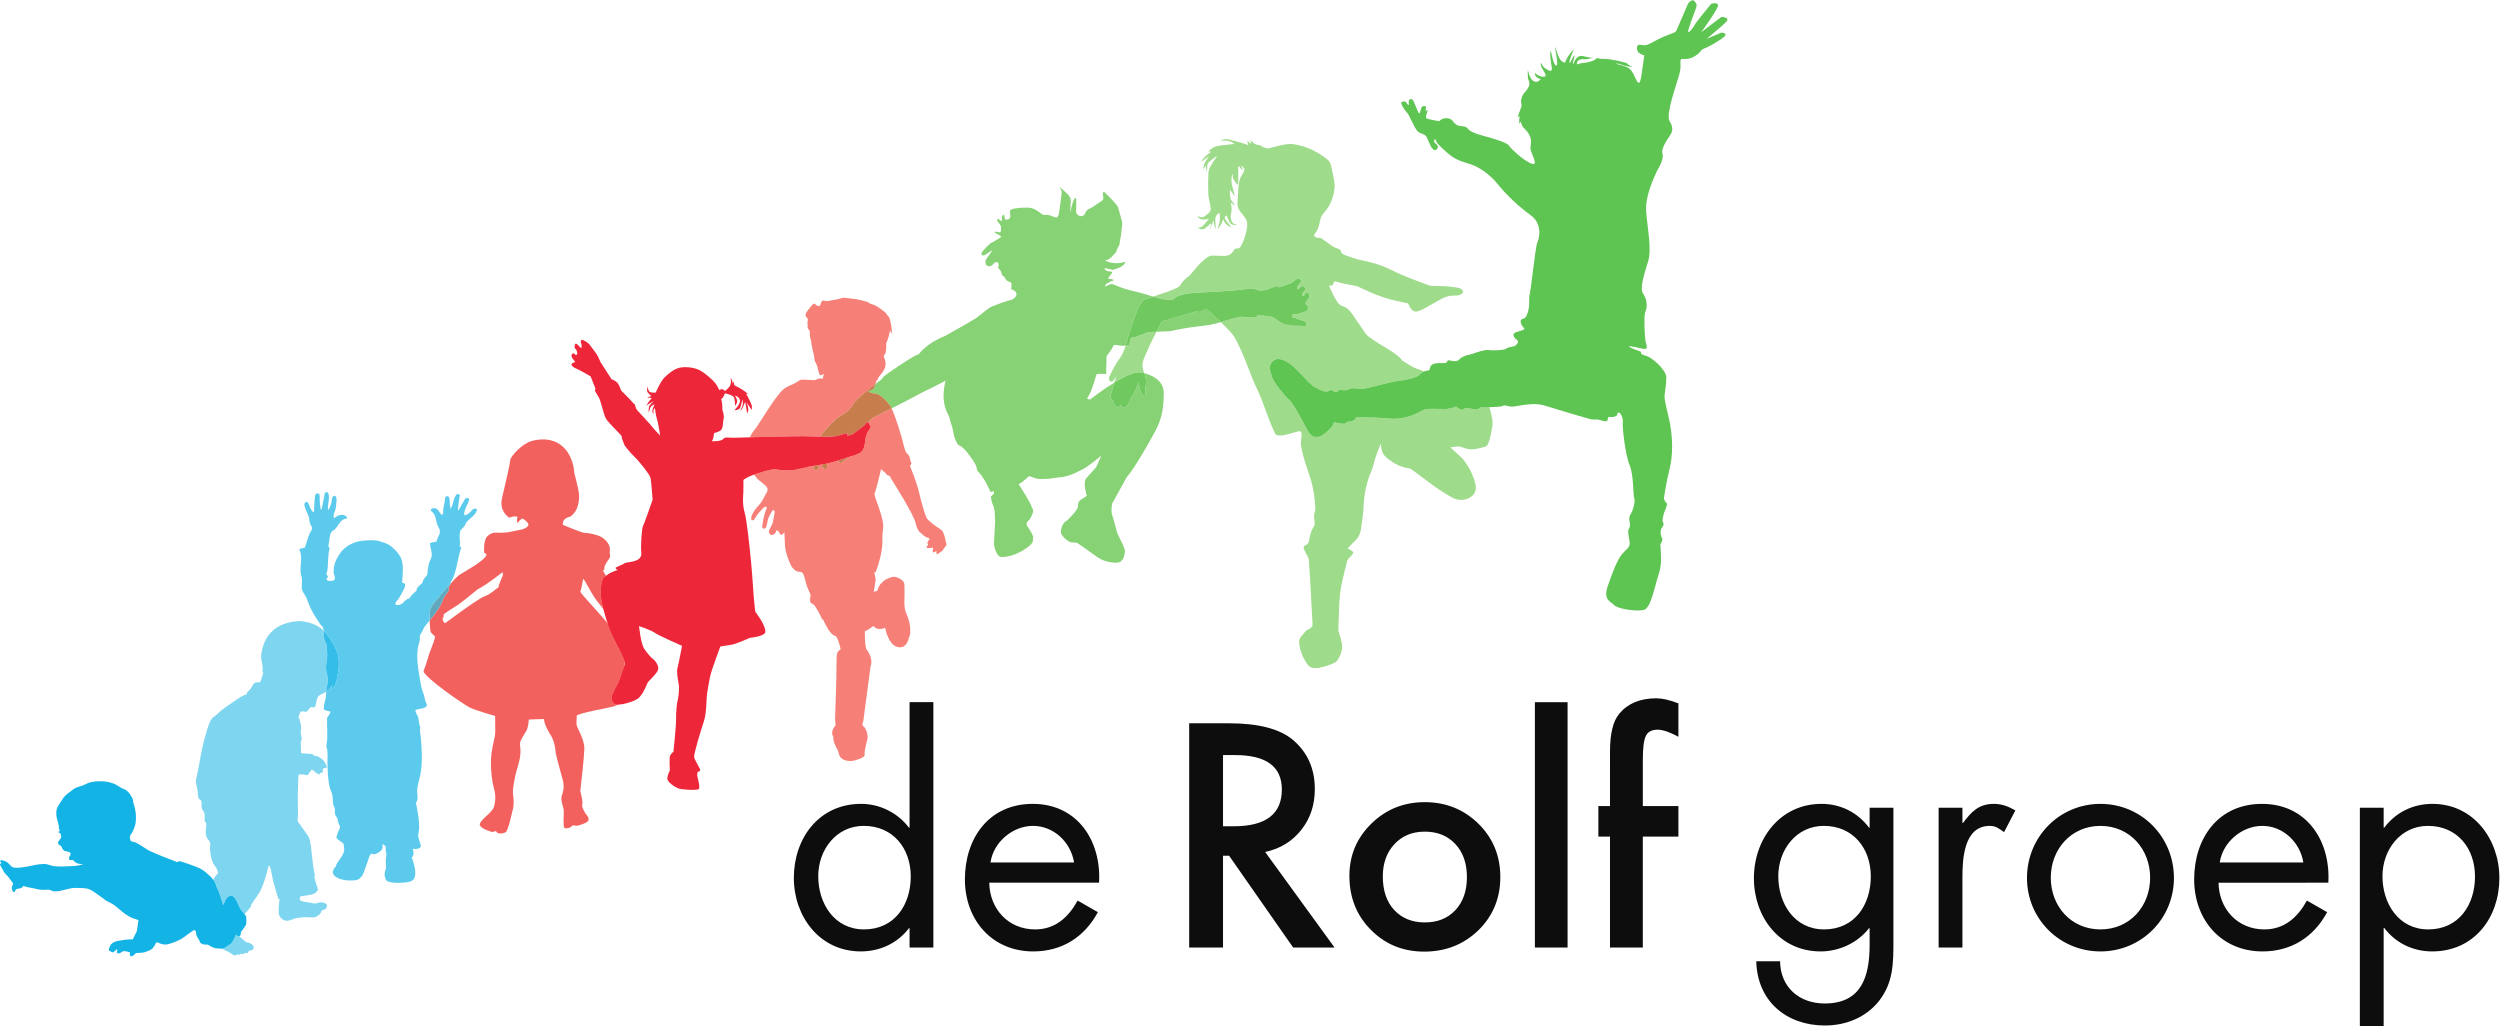
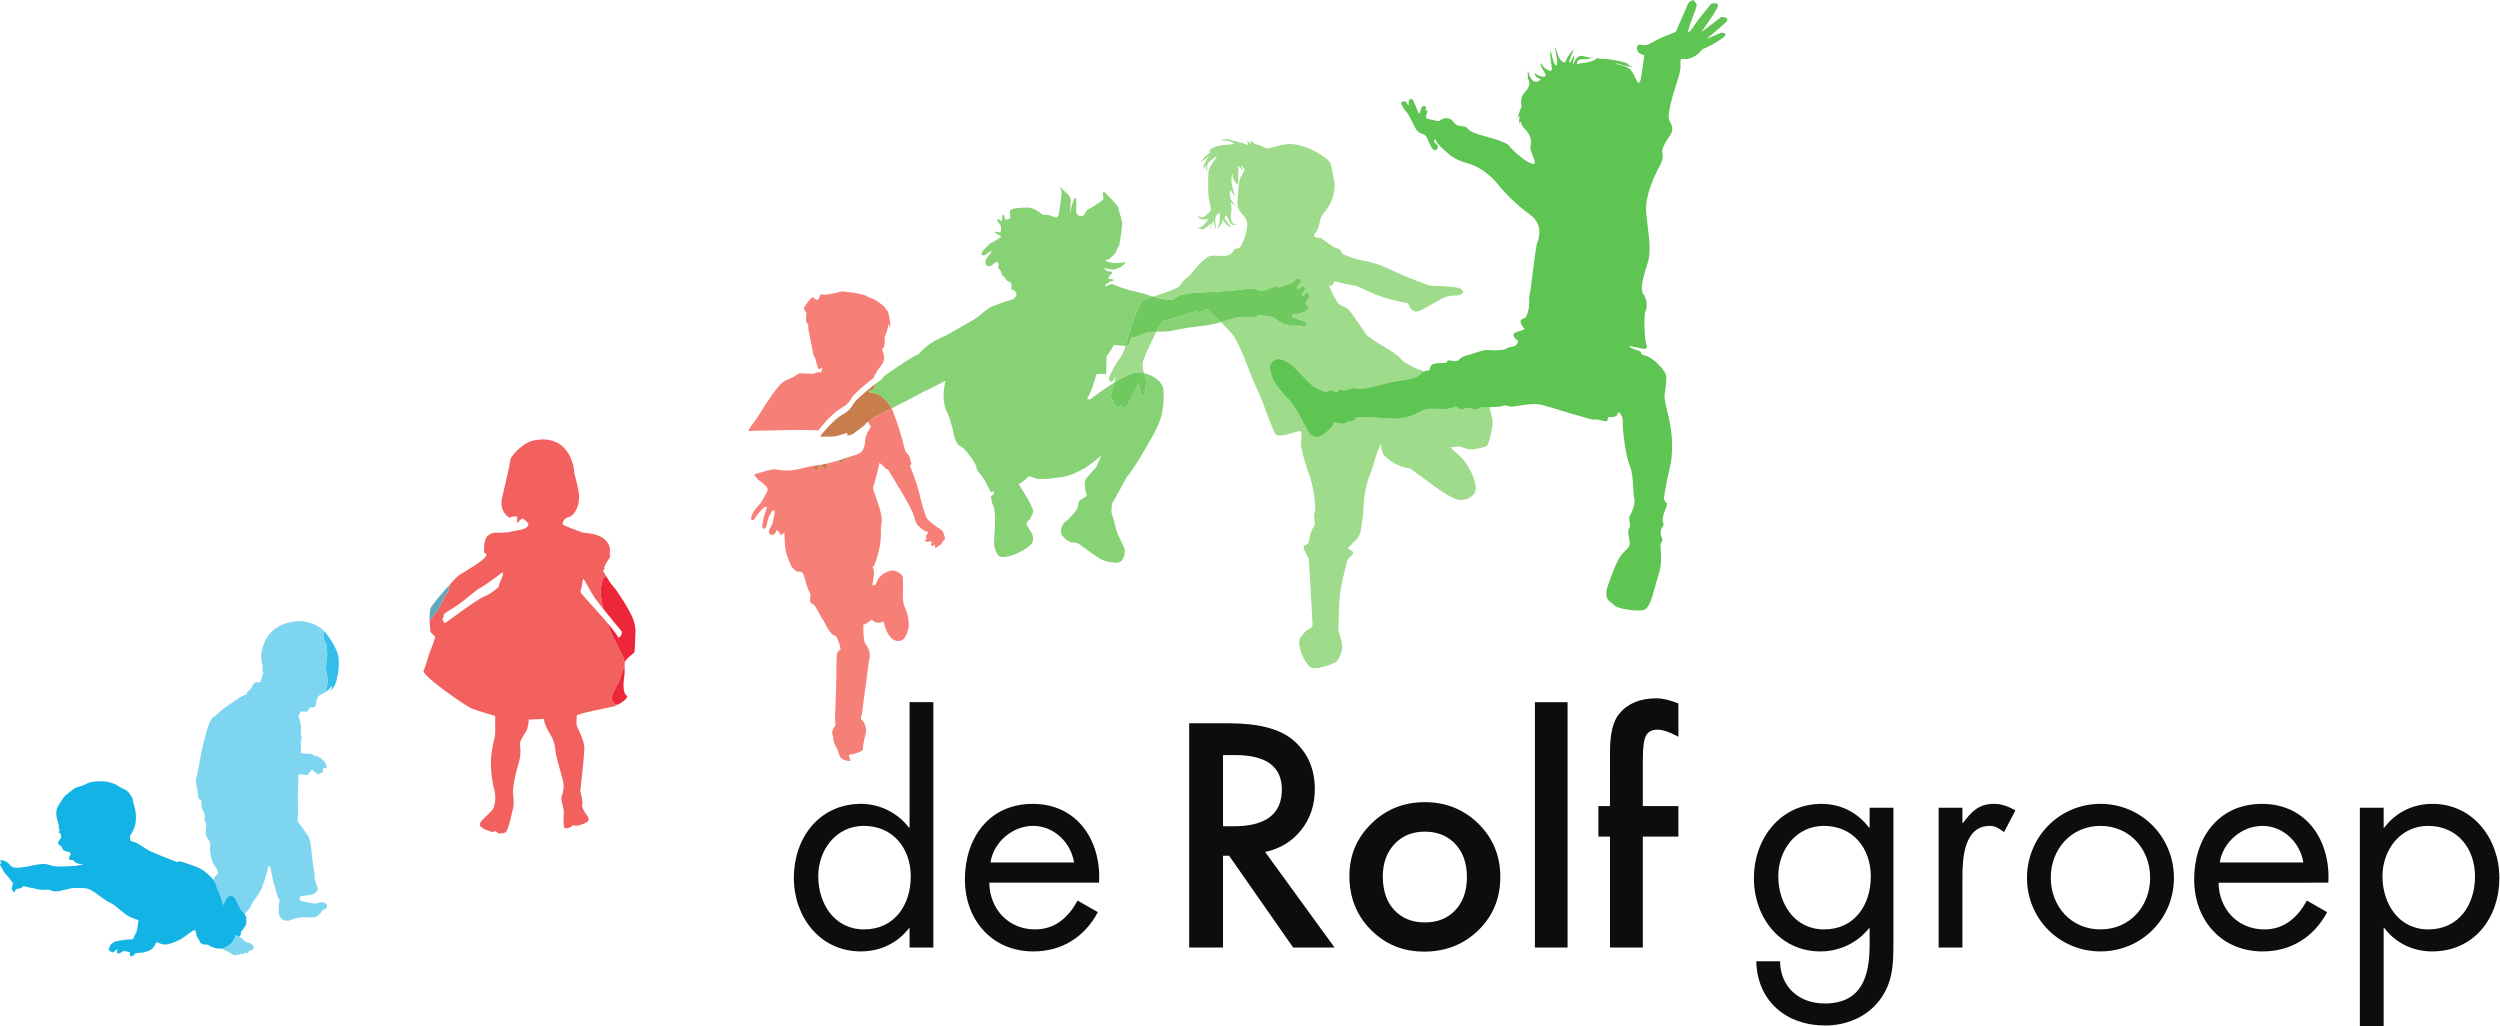
<svg xmlns="http://www.w3.org/2000/svg" xmlns:ns1="http://sodipodi.sourceforge.net/DTD/sodipodi-0.dtd" xmlns:ns2="http://www.inkscape.org/namespaces/inkscape" version="1.1" id="svg2" xml:space="preserve" width="493.427" height="202.52" viewBox="0 0 493.427 202.52" ns1:docname="Logo_De Rolf Groep_cmyk_.eps">
  <defs id="defs6" />
  <ns1:namedview pagecolor="#ffffff" bordercolor="#666666" borderopacity="1" objecttolerance="10" gridtolerance="10" guidetolerance="10" ns2:pageopacity="0" ns2:pageshadow="2" ns2:window-width="640" ns2:window-height="480" id="namedview4" />
  <g id="g10" ns2:groupmode="layer" ns2:label="ink_ext_XXXXXX" transform="matrix(1.333,0,0,-1.333,0,202.52)">
    <g id="g12" transform="scale(0.1)">
      <path d="m 2459.06,703.383 c -0.61,9.472 -0.96,9.57 0.32,11.57 1.33,1.985 3.11,5.781 1.15,8.625 -2,2.86 -2.46,9.988 -0.43,13.32 2.07,3.34 4.3,5.879 2.31,8.75 -1.95,2.813 0.93,13.739 2.6,17.176 1.67,3.457 4.6,11.614 2.7,11.699 -1.93,0.137 -4.12,6.555 -4.12,6.555 0,0 3.78,26.211 8.56,44.395 4.79,18.164 5.44,47.136 -1.4,75.761 -6.86,28.621 -6.1,28.817 -6.15,31.563 -0.06,2.715 2.7,16.914 2.65,27.793 -0.04,10.859 -21.17,29.207 -28.58,31.367 -7.38,2.137 -9.4,3.242 -8.82,5.43 0.56,2.156 -5.97,2.324 -15.18,7.113 -9.23,4.72 8.45,0.46 17.79,-1.6 9.32,-2.07 4.98,6.19 3.96,11.13 -1.06,4.96 -3,38.93 -0.03,44.37 3,5.45 2.42,18.02 -3.31,25.8 -5.76,7.71 1.43,29.18 7.14,47.9 5.7,18.74 -1.04,49.32 -2.88,74.68 -1.87,25.43 16.91,61.4 19.7,66.1 2.82,4.72 6.3,13.5 4.36,19.46 -1.95,5.95 5.59,18.36 10.51,25.21 4.91,6.86 6.08,12.77 0.11,22.51 -5.98,9.73 10.73,55.47 12.92,63.84 2.21,8.38 3.98,12.19 3.2,22.46 -0.46,5.91 1.31,5.76 5.22,5.61 2.93,-0.11 7.06,-0.22 12.37,2.21 12.36,5.7 11.55,11.32 17.49,13.28 5.93,1.93 22.73,11.47 29.47,17.25 6.76,5.79 -3.94,6.29 -3.94,6.29 l -21.84,-9.2 c 0,0 20.49,16.71 28.37,24.52 7.87,7.83 -6.47,7.92 -6.47,7.92 l -30,-22.74 c 0,0 23.69,32.55 24.84,39.04 1.1,6.48 -10.08,3.04 -10.08,3.04 0,0 -22.21,-26.94 -24.29,-31.06 -2.02,-4.09 -8.71,-12.59 -9.63,-10.23 -0.94,2.39 7.34,23.45 10.71,32.66 3.38,9.16 1.11,8.65 -1.33,12.55 -2.48,3.95 -8.7,-1.38 -9.79,-4.01 -1.07,-2.64 -15.83,-36.54 -17.32,-40.02 -1.5,-3.48 -14.23,-5.18 -30.69,-14.44 -16.4,-9.27 -15.64,-6.39 -22.93,-6.01 -7.29,0.37 -4.51,-9.73 -1.59,-12.03 2.87,-2.33 7.95,-3.65 7.95,-3.65 0,0 -2.19,-14.18 -4.29,-29.57 -2.09,-15.38 -4.98,-11.52 -7.09,-7.86 -2.16,3.68 -5.45,14.26 -11.68,18.43 -6.27,4.17 -20.31,6.09 -18.55,6.81 1.71,0.73 6.37,-1.49 13.05,-3.24 6.73,-1.78 13.72,-1.67 9.55,-0.56 -4.15,1.08 -4.44,2.13 -6.29,3.95 -1.88,1.87 -27.95,7.36 -34.65,6.82 -2.66,-0.22 -4.92,0.13 -6.74,0.47 -2.8,0.52 -4.54,1.05 -5.04,-0.47 -0.88,-2.49 -13.03,-5.89 -19.32,-6.16 -6.27,-0.31 -9.18,-3.98 -8.72,-0.05 0.47,3.97 3.72,6.02 10.79,5.7 3.55,-0.15 6.93,0.52 9.2,1.18 2.25,0.66 3.39,1.32 2.48,1.19 -1.8,-0.3 -2.21,-0.38 -13.55,2.22 -5.96,1.35 -9.53,-2.41 -11.7,-6.17 -1.97,-3.4 -2.81,-6.8 -3.25,-6.41 -0.93,0.84 3.59,14.36 1.74,13.34 -1.81,-1.1 -5.42,-12.55 -6.78,-10.44 -1.42,2.09 6.54,19.79 6.54,19.79 0,0 -4.28,-3.72 -9.23,-11.54 -4.97,-7.81 -1.99,-10.5 -8.6,-6.07 -6.55,4.46 -9.51,24.23 -9.77,20.22 -0.26,-3.99 5.8,-28.1 1.13,-26.67 -4.65,1.45 -7.34,24.43 -8.11,21.53 -0.76,-2.89 -0.4,-11.91 1.46,-21.71 1.88,-9.8 -1.42,-9.14 -8.56,-4.52 -7.14,4.58 -7.06,12.9 -7.38,6.58 -0.3,-6.31 13.31,-18.64 3.88,-18.44 -9.47,0.16 -14.13,8.92 -12.51,3.3 1.61,-5.67 8.51,-6.71 8.51,-6.71 0,0 -4.42,-7.19 -11,-2.74 -6.56,4.46 -7.67,17.32 -7.97,15.48 -0.28,-1.86 -0.25,-9.16 0.19,-12.01 0.44,-2.81 6.36,-8.24 -3.97,-19.54 -10.37,-11.26 -4.29,-19.81 -5.76,-22.52 -1.18,-2.15 -4.74,-12.87 -6.09,-16.51 1.22,1.92 4.12,4.67 3.38,1.89 -0.89,-3.44 -0.4,-11.12 -0.4,-11.12 0,0 1.71,7.29 3.16,0.9 1.41,-6.4 5.95,-6.83 11.16,-15.73 5.23,-8.94 1.98,-16.02 2.12,-20.72 0.08,-4.68 6.52,-15.68 6.5,-20.9 -0.02,-5.22 -8.09,-0.58 -14.43,3.42 -6.3,3.98 -20.65,16.48 -23.63,21.33 -2.97,4.87 -25.32,11.31 -38.72,14.83 -13.43,3.54 -19.9,7 -22.45,10.58 -2.53,3.58 -8.76,3.47 -12.66,4.1 -3.91,0.64 -6.29,2.62 -9.73,7.21 -3.44,4.58 -10.08,4.4 -13.58,3.57 -3.51,-0.79 -5.53,-3.82 -6.78,-3.87 -1.28,-0.05 -15.96,2.75 -18.4,4.16 -2.41,1.42 1.5,9.24 1.54,11.54 0,2.33 -2.75,-1.11 -2.75,-1.11 0,0 -0.22,2.3 0.39,5.43 0.59,3.1 -2.78,2.23 -4.9,1.94 -2.12,-0.28 -3.2,-7.73 -4.17,-9.8 -1.06,-2.01 -2.45,0.36 -6.96,12.15 -4.5,11.81 -6.33,8.12 -8.34,7.51 -2,-0.65 -0.53,-7.57 -1.04,-7.92 -0.48,-0.35 -2.06,0.91 -3.65,3.56 -1.65,2.65 -4.56,1.84 -6.95,0.9 -2.37,-0.91 3.3,-11.15 7.31,-14.9 4.05,-3.8 10.67,-21.43 15.2,-27.06 4.51,-5.64 9.9,-4.37 13.16,-8.14 3.28,-3.78 5.89,-14.86 10.44,-19.46 4.59,-4.57 7.22,0.92 7.64,2.35 0.48,1.43 -1.57,4.93 -3.88,6.11 -2.28,1.17 -2.03,5.67 -0.67,5.71 1.37,0.02 2.01,-1.31 2.1,-3.1 0.13,-1.78 7.65,-9.18 16.66,-16.98 8.99,-7.8 16,-11.47 32.24,-16.15 16.27,-4.65 32.61,-17.92 43.1,-31.19 0.84,-1.04 1.74,-2.14 2.67,-3.26 l 5.14,-5.85 c 10.67,-11.71 25.25,-25.12 39.88,-35.68 18.6,-13.45 12.48,-35.13 9.86,-40.69 -2.64,-5.54 -9.54,-71.71 -11.23,-76.71 -1.73,-5 0.61,-15.33 -2.43,-25.41 -3.04,-10.08 -5.12,-9.67 -9.21,-11.29 -4.15,-1.63 -0.16,-10.05 3.31,-13.08 3.45,-3.05 -10.69,-4.57 -14.39,-7.47 -3.68,-2.9 1.26,-8.46 4.56,-10.72 3.27,-2.19 -2.62,-8.4 -5.01,-8.73 -2.42,-0.35 -11.2,-2.09 -12.05,-3.82 -0.86,-1.71 -17.8,-2.864 -25.67,-1.75 -4.13,0.58 -11.31,-1.43 -17.48,-3.438 -5.56,-1.805 -10.3,-3.609 -11.28,-3.535 -2.09,0.156 -12.19,-3.567 -14.41,-6.867 -2.24,-3.289 -8.53,-2.989 -13.07,-1.785 -4.52,1.179 -4.73,-0.293 -5.67,-2.403 -0.58,-1.304 -2.43,-1.285 -5.97,-1.262 -2.1,0.012 -4.8,0.024 -8.19,-0.242 -9.11,-0.703 -10.03,-4.914 -10.54,-6.886 -0.53,-2.012 -1.25,-4.493 -3.07,-4.012 -1.82,0.476 -8.23,-1.719 -12.09,-6.152 -3.9,-4.426 -17.6,-7.793 -30.03,-9.211 -12.37,-1.375 -34.74,-7.918 -45.9,-10.438 -11.14,-2.519 -19.6,-0.664 -19.6,-0.664 0,0 -7.26,0.352 -9.34,-1.445 -1.99,-1.789 -6.66,-1.739 -9.27,-1.438 -2.66,0.313 -6.2,1.633 -6.96,-1.269 -0.78,-2.918 -5.85,-1.582 -7.66,0.441 -1.8,2.039 -3.72,0.613 -8.04,-0.988 -4.29,-1.59 -13.08,3.449 -19.22,6.621 -6.19,3.183 -4.53,5.058 -7.04,5.723 -2.57,0.675 -17.03,19.671 -29.78,28.847 -12.72,9.192 -20.02,6.426 -20.02,6.426 -14.07,-6.473 -7.69,-18.23 -5.64,-25.945 2.04,-7.715 19.08,-28.477 24.36,-32.59 5.35,-4.129 17.99,-26.836 25.53,-41.621 7.55,-14.774 11.02,-14.129 17.55,-14.285 6.55,-0.168 20.92,14.636 21.43,15.847 0.52,1.231 1.86,6.309 3.68,5.84 1.78,-0.476 14.34,-3.601 15.89,-1.484 1.51,2.109 5.04,2.929 6.47,2.558 1.46,-0.39 8.74,2.336 8.17,4.434 -0.63,2.121 4.3,1.973 8.1,1.719 0.97,-0.055 2.54,-0.043 4.74,-0.032 6.49,0.032 18.51,0.067 37.19,-1.644 25.04,-2.328 42.69,8.57 49,11.969 6.33,3.39 20.08,2.453 30.46,2.07 10.4,-0.41 19.67,3.769 19.67,3.769 0,0 7.46,-7.019 10.61,-3.972 3.13,3.074 7.87,1.836 15.12,-0.078 4.02,-1.059 6.72,0.109 8.7,1.277 1.62,0.957 2.76,1.91 3.74,1.652 2.2,-0.578 11.57,-0.324 23.44,0.43 11.86,0.781 5.99,3.477 14.34,1.277 8.33,-2.195 9.17,-0.468 26.09,1.704 16.9,2.164 22.79,0.984 36.79,-3.481 13.96,-4.434 50.01,-15.105 59.1,-17.508 4.28,-1.129 6.06,-0.996 7.82,-0.859 1.99,0.152 3.97,0.308 9.51,-1.348 10.42,-3.144 8.65,0.418 9.52,3.699 0.44,1.7 1.88,1.563 3.98,1.434 1.93,-0.125 4.41,-0.246 7.19,1.051 5.75,2.769 0.86,4.851 4.14,5.535 3.29,0.691 7.57,-8.231 6.66,-14.59 -0.89,-6.348 3.85,-48.82 10.12,-63.293 6.31,-14.473 4.86,-43.633 6.9,-49.219 2.02,-5.593 -2.78,-19.48 -4.76,-22.468 -1.94,-2.969 -3.37,-5.352 -2.44,-10.618 0.96,-5.312 1.74,-8.242 -0.76,-11.875 -2.48,-3.613 0.38,-13.289 1.2,-20.527 0.82,-7.187 -5.31,-9.844 -11.5,-17.176 -6.22,-7.285 -13.82,-25.89 -20.92,-46.953 -7.13,-21.035 4.08,-22.824 9.57,-28.554 5.49,-5.711 33.61,-9.622 44.05,-6.926 10.39,2.668 16.31,36.914 21.24,51.164 4.92,14.246 4.25,26.453 3.62,35.957" style="fill:#5ec452;fill-opacity:1;fill-rule:nonzero;stroke:none" id="path14" />
      <path d="m 1951.86,530.199 h -7.97 c -5.1,1.035 -7.88,4.813 -10.37,8.875 -4.88,7.961 -8.48,16.406 -9.75,25.742 -0.63,4.739 -0.1,9.153 3.49,12.786 1.25,1.269 2.33,2.722 3.41,4.16 1.94,2.617 4.31,4.648 7.3,6.015 1.19,0.536 2.32,1.328 3.3,2.188 1.53,1.316 2.28,3.035 2.16,5.144 -1.2,21.934 -2.34,43.899 -3.58,65.84 -0.57,10.039 -1.28,20.071 -2.01,30.11 -0.08,1.121 -0.6,2.285 -1.13,3.339 -1.82,3.614 -3.9,7.11 -5.56,10.801 -1.71,3.887 -1.09,5.653 2.72,7.375 2.93,1.317 4.11,3.375 4.49,6.414 0.96,7.528 3.02,14.727 7.17,21.18 1.86,2.895 0.7,5.957 0.62,8.957 -0.08,2.129 -0.49,4.258 -0.46,6.379 0.02,1.629 0.47,3.262 0.79,4.879 0.36,1.926 1.18,3.859 1.1,5.754 -0.56,13.867 -2.38,27.605 -6.15,40.965 -2.8,9.961 -6.68,19.621 -9.64,29.543 -2.22,7.441 -4.14,15.019 -5.39,22.664 -0.68,4.152 0.33,8.586 0.57,12.89 0.08,1.594 0.28,3.196 0.2,4.778 -0.13,2.593 -1.32,3.867 -3.36,3.867 -0.57,0 -1.22,-0.102 -1.92,-0.305 -6.5,-1.883 -12.98,-3.809 -19.54,-5.391 -2.74,-0.652 -5.67,-0.613 -8.51,-0.664 -0.07,0 -0.13,0 -0.2,0 -2.85,0 -5.13,1.239 -6.33,4.016 -2.68,6.23 -5.48,12.402 -7.95,18.711 -5.81,14.844 -10.47,30.242 -17.39,44.551 -9.77,20.144 -16.3,41.57 -25.79,61.778 -3.82,8.13 -7.44,16.44 -13.48,23.2 -4.8,5.37 -9.83,10.55 -14.98,15.6 4.35,1.31 9.11,2.84 15.7,4.7 8.98,2.56 12.87,3.27 15.22,3.27 2.91,0 3.42,-1.1 8.34,-1.1 8.89,0 13.68,0.34 13.68,0.34 l 0.71,2.53 h 1.68 6.15 c 1.71,0 12.33,-1.43 13.5,-1.8 1.2,-0.35 3.97,-1.8 4.97,-2.33 1.05,-0.56 3.94,-3.04 5.14,-3.94 1.16,-0.91 4.45,-2.7 7.35,-4.13 2.9,-1.44 5.98,-1.44 6.64,-1.44 0.71,0 3.27,-0.71 4.81,-1.25 0.55,-0.19 1.27,-0.24 2.07,-0.24 0.54,0 1.13,0.02 1.72,0.05 0.59,0.02 1.18,0.05 1.76,0.05 0.38,0 0.76,-0.01 1.11,-0.05 2.22,-0.17 4.44,-0.17 7.01,-0.17 1.92,0 4.7,-0.3 6.69,-0.3 0.68,0 1.26,0.03 1.7,0.12 1.69,0.35 0.31,3.59 0.31,4.66 0,1.08 -2.37,1.26 -2.54,1.98 -0.17,0.72 -1.35,0.88 -2.58,1.08 -1.19,0.17 -11.27,4.46 -13.15,4.46 -1.9,0 -2.89,1.97 -2.89,2.7 0,0.72 0.83,1.62 1.84,2.15 1.05,0.55 4.45,0.18 6.34,0.55 1.89,0.34 9.94,3.22 10.95,3.57 1.01,0.35 1.88,0.35 3.41,1.61 1.55,1.26 2.05,6.99 0.18,7.89 -1.87,0.9 -2.43,2.29 -2.43,2.29 l 0.33,1.98 1.41,2.15 1.76,2.85 c 0.41,0.41 1.79,1.86 1.93,2.77 0.14,0.9 0.34,2.68 0,3.74 -0.31,1.03 -1.99,2.88 -3.1,2.94 -0.06,0 -0.11,0.01 -0.17,0.01 -1.09,0 -2.46,-0.87 -2.46,-0.87 -0.81,-0.78 -0.39,-1.54 -1.34,-2.7 -0.58,-0.77 -1.05,-0.91 -1.64,-0.91 -0.32,0 -0.68,0.04 -1.13,0.04 -1.24,0 -0.86,0.31 -1,1.27 -0.12,0.98 1.07,1.94 1.22,3.02 0.13,1.12 1.57,0.71 3.2,4.05 1.66,3.3 -1.55,4.82 -2.87,5.8 -0.15,0.11 -0.33,0.15 -0.53,0.15 -1.53,0 -4.13,-2.95 -4.13,-2.95 0,0 -2.04,-1.43 -3.08,-1.81 -0.05,-0.02 -0.1,-0.03 -0.14,-0.03 -0.85,0 -0.54,3.26 -0.54,3.26 l 2.06,3.59 4.61,5.19 -3.01,2.75 -3.07,1.3 c -4.11,-3.09 -8.52,-6.52 -9.12,-6.75 -1.04,-0.32 -18.78,-6.81 -18.78,-6.81 l -0.38,2.18 c 0,0 -2.04,-0.36 -3.74,-0.36 -1.73,0 -9.57,-3.94 -17.11,-5.74 -1.99,-0.48 -3.74,-0.65 -5.24,-0.65 -4.18,0 -6.39,1.36 -6.39,1.36 0,0 -4.85,1.84 -9.41,1.84 -1.12,0 -2.23,-0.12 -3.24,-0.39 -5.12,-1.45 -36.61,-4.32 -72.13,-5.73 -35.56,-1.45 -37.97,-10.05 -37.97,-10.05 -2.41,-0.38 -4.75,-0.56 -7.06,-0.56 -7.81,0 -15.22,1.98 -23.5,4.54 7.45,2.44 14.87,4.94 22.26,7.55 4.91,1.74 9.69,3.93 14.4,6.16 1.46,0.69 2.85,2.02 3.71,3.41 3.28,5.29 7.27,9.78 12.57,13.16 1.45,0.92 2.52,2.52 3.66,3.89 6,7.3 12.02,14.6 19.26,20.74 1.27,1.08 2.61,2.05 3.98,3 2.54,1.76 5.26,2.81 8.38,2.81 0.25,0 0.5,-0.01 0.76,-0.03 5.11,-0.27 10.23,-0.36 15.34,-0.45 0.17,-0.01 0.34,-0.01 0.5,-0.01 6.14,0 11.17,2.14 14.27,7.92 1.02,1.89 2.52,3.08 4.78,3.08 0.06,0 0.11,-0.01 0.17,-0.01 0.06,0 0.12,0 0.18,0 3.34,0 5.16,1.83 6.64,4.9 4.56,9.44 7.8,19.18 8.51,29.71 0.3,4.43 -0.83,8.27 -3.62,11.68 -2.24,2.73 -4.47,5.45 -6.61,8.26 -3.22,4.24 -4.6,8.96 -4.1,14.39 0.7,7.75 0.84,15.57 1.5,23.32 0.51,6.06 1.68,11.96 5.33,17.13 1.48,2.09 2.46,4.55 3.46,6.94 l -0.44,2.36 c -1.41,1.67 -3.04,3.16 -4.84,4.57 0.95,-2.44 1.9,-4.87 2.85,-7.29 l -0.51,-0.37 c -2.05,2.32 -4.11,4.65 -6.18,6.98 l -0.13,-1.38 c 0,-7.06 0.01,-14.12 0,-21.18 0,-1.76 0,-3.56 -1.63,-5.36 -3.39,4.77 -7.26,8.95 -6.56,15.33 l -0.84,-0.04 c -0.32,-1.75 -0.78,-3.48 -0.93,-5.24 -0.51,-6.14 0.77,-12.04 2.55,-17.87 0.83,-2.72 1.54,-5.47 2.3,-8.21 l -0.53,-0.35 c -2.08,2.82 -4.15,5.63 -6.19,8.36 -0.99,-1.56 -0.77,-7.43 0.27,-11.98 0.99,-4.31 4.64,-6.72 6.8,-10.17 l -0.38,-0.5 c -2.02,1.43 -4.05,2.87 -6.02,4.27 0.45,-2.66 1.15,-5.45 1.29,-8.28 0.13,-2.54 -0.05,-5.18 -0.64,-7.65 -0.77,-3.21 -0.88,-6.3 -0.08,-9.47 1.01,-3.98 2.99,-6.95 7.52,-7.3 l 1.64,-0.36 c -0.9,-0.34 -1.94,-0.51 -3.02,-0.51 -2.99,0 -6.28,1.26 -7.71,3.42 -1.71,2.56 -2.81,5.52 -4.15,8.33 -0.42,0.86 -0.76,1.78 -1.14,2.71 -3.12,-2 -3.31,-4.27 -1.09,-6.94 2.5,-3.02 4.82,-6.17 7.2,-9.29 l 0.81,-1.77 c -5.38,2.59 -9.86,6.04 -11.86,12.46 -1.13,-6.37 -5.04,-10.65 -8.55,-15.51 1.25,4.2 2.86,8.03 3.43,12 0.58,4.03 0.13,8.21 0.13,12.32 -3.39,-0.35 -6.73,-4.71 -6.61,-9.05 0.11,-4.19 0.43,-8.38 0.65,-12.58 l -0.07,-1.71 c -2.27,3.86 -2.24,8.26 -3.09,12.64 -1.89,-4.37 -3.78,-8.74 -5.67,-13.11 l -0.26,0.1 c 0.84,2.56 1.68,5.12 2.51,7.68 l -0.71,0.45 -1.82,-1.17 c -1.45,-1.29 -2.75,-2.73 -4.24,-3.95 -2.89,-2.36 -4.71,-3.35 -6.73,-3.35 -1.91,0 -3.99,0.89 -7.31,2.35 0.24,-0.02 0.47,-0.02 0.7,-0.02 4.96,0 8.01,2.68 10.67,6.15 1.76,2.3 3.73,4.47 5.91,7.07 -2.71,-0.52 -5.38,-1.09 -7.87,-1.09 -3.57,0 -6.76,1.16 -9.2,5.28 1.72,-0.56 3.4,-1.18 5.12,-1.64 0.64,-0.18 1.26,-0.27 1.85,-0.27 1.54,0 2.94,0.59 4.2,1.8 0.95,0.92 2.07,1.69 3.15,2.46 5.26,3.76 6.21,6.39 4.92,12.83 -1.15,5.79 -2.76,11.59 -3.02,17.45 -0.44,10.36 -0.38,20.77 0.14,31.13 0.33,6.68 4.43,12.15 7.89,17.67 1.48,2.36 3.18,4.57 5.03,7.21 l -1.69,-0.69 c -3.31,-2.45 -6.71,-4.77 -9.83,-7.43 -2.38,-2.01 -3.49,-4.75 -3.26,-8.01 0.15,-2.44 0.02,-4.88 -0.39,-7.4 -0.59,3.15 -1.19,6.29 -1.82,9.57 -1.22,-1.86 -2.49,-3.8 -3.76,-5.74 0.5,7.73 4.32,13.77 8.98,19.6 -3.91,-2.64 -7.82,-5.29 -11.73,-7.95 l -0.38,0.4 c 2.24,2.57 4.3,5.35 6.77,7.69 2.44,2.31 5.3,4.21 8.18,6.45 -1.17,0.21 -2.31,0.41 -4.05,0.72 1.86,1.58 3.33,3.07 5.02,4.24 4.63,3.24 10.05,4.05 15.46,4.71 5.93,0.74 11.88,1.25 18.05,1.89 -4.49,4.33 -9.85,5.13 -15.41,5.13 -1.46,0 -2.93,-0.05 -4.4,-0.11 l -0.01,0.51 c 1.6,0.48 3.18,0.95 4.77,1.43 h 6.78 l 1.06,-0.41 c 6.52,-1.79 13.06,-3.5 19.55,-5.35 2.64,-0.75 5.2,-1.77 8.01,-2.74 -0.45,2.16 -0.83,3.99 -1.31,6.3 2.14,-1.75 3.85,-3.16 5.85,-4.79 -0.41,2 -0.75,3.61 -1.19,5.76 2.52,-2.18 4.52,-4.01 6.65,-5.69 0.7,-0.56 1.72,-0.78 2.63,-1.01 2.15,-0.56 4.6,-0.57 6.45,-1.61 2.08,-1.18 3.75,-3.1 6.31,-3.1 0.23,0 0.47,0.02 0.71,0.05 l 0.54,-0.24 c 0.66,-0.69 1.39,-0.92 2.15,-0.92 0.7,0 1.42,0.19 2.13,0.38 5,1.31 9.98,2.72 15,3.97 5.45,1.33 11.01,2.43 16.58,2.43 2.04,0 4.08,-0.14 6.11,-0.48 17.84,-2.93 33.66,-10.68 47.89,-21.74 3.03,-2.35 5.22,-5.36 6.08,-9.13 1.51,-6.67 3.03,-13.34 4.24,-20.07 0.76,-4.24 1.64,-8.65 1.23,-12.87 -1.37,-14.16 -6.18,-27.11 -15.94,-37.71 -3.1,-3.37 -4.65,-7.13 -5.58,-11.42 -1.45,-6.67 -2.57,-13.41 -7.4,-18.86 -2.55,-2.89 -1.86,-4.51 1.76,-6.16 l 2.5,-0.51 c 1.19,-0.12 2.38,-0.12 3.58,-0.19 2.59,-0.16 3.81,-2.48 5.75,-3.62 5.84,-3.42 10.41,-8.75 16.95,-11.07 1.52,-0.54 3.12,-0.95 4.56,-1.67 1.02,-0.52 2.41,-1.32 2.65,-2.25 1.07,-4.05 3.69,-6.22 7.56,-7.16 l 0.74,-0.29 c 6.81,-2.21 13.47,-5.14 20.44,-6.45 15.15,-2.85 29.81,-6.85 43.71,-13.69 8.74,-4.29 17.65,-8.26 26.66,-11.97 8.76,-3.61 17.79,-6.56 26.59,-10.08 3.17,-1.27 6.27,-2.52 9.69,-2.71 2.26,-0.13 4.53,-0.27 6.78,-0.27 0.2,0 0.39,0 0.59,0 0.65,0 1.31,0.01 1.97,0.01 9.85,0 19.64,-0.77 29.35,-2.57 2.44,-0.46 4.54,-1.46 6.14,-3.39 1.74,-2.11 1.48,-3.78 -0.71,-5.4 -2.63,-1.96 -5.62,-2.73 -8.75,-2.73 -0.28,0 -0.56,0 -0.83,0.01 -0.57,0.03 -1.14,0.04 -1.7,0.04 -7.07,0 -13.61,-1.92 -19.81,-5.47 -8.75,-5 -17.55,-9.94 -26.41,-14.76 -2.47,-1.36 -5.15,-2.47 -7.87,-3.19 -0.74,-0.19 -1.58,-0.3 -2.42,-0.3 -1.08,0 -2.14,0.18 -2.99,0.61 -3.82,1.89 -6.43,5.3 -7.65,9.3 -0.55,1.81 -1.3,2.24 -2.78,2.56 -7.45,1.62 -14.93,3.13 -22.33,4.97 -16.49,4.11 -31.99,10.85 -47.25,18.25 -2.01,0.97 -4.15,1.83 -6.32,2.3 -5.37,1.16 -10.83,1.94 -16.2,3.11 -5.1,1.13 -10.13,2.56 -15.19,3.86 -2.4,-5.5 -2.91,-6.66 -5.55,-6.66 -0.71,0 -1.57,0.08 -2.67,0.19 3.71,-8.49 7.37,-16.87 12.57,-24.47 2.13,-3.14 4.97,-5.32 8.6,-6.44 3.32,-1.03 6.15,-2.85 8.45,-5.43 1.81,-2.03 3.67,-4.06 5.21,-6.3 6.28,-9.08 12.41,-18.26 18.67,-27.35 1.13,-1.64 2.3,-3.4 3.86,-4.53 5.54,-4.02 11.07,-8.05 16.91,-11.56 9.86,-5.93 19.91,-11.52 28.77,-18.93 1.36,-1.133 2.57,-2.453 3.79,-3.742 0.8,-0.848 1.3,-2.11 2.25,-2.657 7.42,-4.336 14.28,-9.746 22.69,-12.246 1.53,-0.457 3.02,-1.023 4.48,-1.64 1.55,-0.665 3.11,-1.313 4.67,-1.965 -2.21,-1.051 -4.61,-2.649 -6.43,-4.742 -3.9,-4.426 -17.6,-7.793 -30.03,-9.211 -12.37,-1.375 -34.74,-7.918 -45.9,-10.438 -4.5,-1.019 -8.57,-1.324 -11.82,-1.324 -4.78,0 -7.78,0.66 -7.78,0.66 0,0 -0.57,0.027 -1.45,0.027 -2.23,0 -6.4,-0.183 -7.89,-1.472 -1.38,-1.242 -4.06,-1.598 -6.44,-1.598 -1.05,0 -2.04,0.07 -2.83,0.16 -1.34,0.16 -2.9,0.571 -4.22,0.571 -1.3,0 -2.37,-0.399 -2.74,-1.84 -0.32,-1.211 -1.39,-1.692 -2.65,-1.692 -1.78,0 -3.95,0.949 -5.01,2.133 -0.64,0.723 -1.29,1.012 -2.06,1.012 -1.4,0 -3.19,-0.965 -5.98,-2 -0.56,-0.207 -1.2,-0.301 -1.9,-0.301 -4.65,0 -11.99,4.164 -17.32,6.922 -6.19,3.183 -4.53,5.058 -7.04,5.723 -2.57,0.675 -17.03,19.671 -29.78,28.847 -7.94,5.738 -13.77,6.817 -17.03,6.817 -1.96,0 -2.99,-0.391 -2.99,-0.391 -14.07,-6.473 -7.69,-18.23 -5.64,-25.945 2.04,-7.715 19.08,-28.477 24.36,-32.59 5.35,-4.129 17.99,-26.836 25.53,-41.621 7.55,-14.774 11.02,-14.129 17.55,-14.285 0.03,0 0.07,0 0.11,0 6.6,0 20.82,14.644 21.32,15.847 0.5,1.18 1.74,5.871 3.44,5.871 0.08,0 0.16,-0.007 0.24,-0.031 1.34,-0.359 8.76,-2.211 13.03,-2.211 1.41,0 2.47,0.199 2.86,0.727 1.28,1.785 4,2.644 5.67,2.644 0.3,0 0.57,-0.027 0.8,-0.086 0.09,-0.023 0.21,-0.039 0.35,-0.039 2.02,0 8.35,2.512 7.82,4.473 -0.44,1.492 1.86,1.859 4.59,1.859 1.15,0 2.38,-0.062 3.51,-0.14 0.57,-0.032 1.35,-0.043 2.34,-0.043 0.69,0 1.49,0.007 2.4,0.011 0.9,0.004 1.9,0.008 3.01,0.008 6.93,0 18.08,-0.179 34.18,-1.652 2.37,-0.223 4.69,-0.324 6.93,-0.324 21.36,0 36.36,9.218 42.07,12.293 3.7,1.98 9.94,2.484 16.55,2.484 4.7,0 9.6,-0.254 13.91,-0.414 0.49,-0.02 0.97,-0.027 1.45,-0.027 9.8,0 18.22,3.796 18.22,3.796 0,0 5.04,-4.742 8.58,-4.742 0.77,0 1.46,0.227 2.03,0.77 1.36,1.344 3.04,1.863 5.1,1.863 2.65,0 5.94,-0.863 10.02,-1.941 1.11,-0.293 2.12,-0.414 3.04,-0.414 2.42,0 4.23,0.843 5.66,1.691 1.44,0.848 2.5,1.695 3.4,1.695 0.12,0 0.23,-0.011 0.34,-0.043 0.83,-0.214 2.67,-0.316 5.27,-0.316 1.61,0 3.52,0.039 5.66,0.109 0.93,-1.711 1.57,-3.597 1.99,-5.644 0.92,-4.481 1.86,-8.965 2.81,-13.446 v -8.398 c -0.28,-1.418 -0.58,-2.824 -0.82,-4.25 -1.23,-7.41 -2.72,-14.766 -5.46,-21.816 -1.12,-2.852 -2.95,-4.668 -5.91,-5.34 -3.56,-0.813 -7.11,-1.602 -10.66,-2.442 -2.67,-0.636 -5.34,-0.957 -7.97,-0.957 -4.35,0 -8.62,0.864 -12.74,2.578 -2.61,1.09 -5.1,1.7 -7.7,1.7 -0.95,0 -1.9,-0.078 -2.89,-0.246 -2.57,-0.438 -5.17,-0.731 -8.16,-1.153 2.48,-2.324 4.62,-4.304 6.73,-6.316 4.42,-4.219 9.42,-8.008 13.14,-12.774 8.14,-10.402 14,-22.14 17.14,-35.05 1.88,-7.715 0.14,-14.442 -6.66,-19.219 -4.51,-3.152 -9.56,-4.438 -14.96,-4.442 -0.35,0 -0.71,0.008 -1.06,0.02 -5.46,0.156 -10.11,2.617 -14.69,5.164 -11.77,6.543 -22.65,14.406 -33.44,22.414 -7.72,5.742 -15.42,11.551 -23.2,17.235 -1.31,0.957 -2.91,1.835 -4.46,2.05 -11.55,1.524 -21.41,6.641 -30.58,13.567 -5.4,4.07 -9.15,9.004 -10.09,15.84 -0.32,2.293 -0.65,4.578 -0.97,6.875 -3.01,-7.004 -5.69,-14.082 -8.05,-21.25 -2.08,-6.301 -3.18,-12.989 -5.8,-19.036 -7.4,-17.031 -10.95,-34.695 -11.59,-53.25 -0.38,-11.054 -2.34,-22.082 -3.84,-33.086 -0.91,-6.699 -3.73,-12.558 -8.85,-17.207 -2.6,-2.363 -4.98,-4.98 -7.45,-7.5 -1.18,-1.211 -2.33,-2.461 -3.54,-3.742 2.3,-1.238 4.45,-2.176 6.36,-3.457 2.33,-1.531 2.6,-3.23 0.82,-5.371 -1.95,-2.332 -4.2,-4.422 -6.25,-6.668 l -1.4,-2.265 c -2.4,-9.602 -4.86,-19.2 -7.01,-28.868 -1.49,-6.726 -2.9,-13.527 -3.68,-20.382 -0.89,-7.793 -1.14,-15.672 -1.49,-23.524 -0.43,-9.914 -0.69,-19.836 -0.99,-29.758 l 0.24,-2.558 c 0.9,-2.989 2.11,-5.899 2.82,-8.914 1.04,-4.387 2.38,-8.821 2.49,-13.274 0.17,-6.844 -2.52,-13.105 -5.92,-19.004 -1.33,-2.312 -3.13,-4.168 -5.58,-5.242 -3.57,-1.582 -7.13,-3.262 -10.84,-4.434 -4.27,-1.359 -8.71,-2.207 -13.07,-3.281 m -301.88,422.614 c 0.09,0.32 0.18,0.64 0.28,0.96 0.75,2.586 1.69,5.125 2.67,8.114 -1.68,-2.321 -2.93,-4.375 -4.51,-6.114 -0.75,-0.832 -2.22,-1.867 -3.07,-1.867 -0.11,0 -0.2,0.016 -0.29,0.051 -1.26,0.52 -2.56,2.051 -2.9,3.391 -0.36,1.453 -0.02,3.359 0.66,4.754 4.36,8.976 8.7,18.007 14.73,26 4.44,5.867 7.03,12.438 9.08,19.358 2.94,0.33 4.31,0.96 5.31,1.24 1.38,0.37 -0.35,11.12 5.47,11.12 5.83,0 21.56,7.89 23.92,7.89 0.97,0 5.6,0.17 10.94,0.38 -5.49,-10.63 -10.68,-21.39 -15.42,-32.383 -0.92,-2.129 -1.67,-4.344 -2.65,-6.457 -3.39,-7.281 -3.09,-14.559 -0.09,-21.875 0.09,-0.215 0.18,-0.43 0.26,-0.648 -3.1,0.824 -5.16,1.117 -5.16,1.117 -0.74,0.121 -1.54,0.176 -2.36,0.176 -9.25,0 -23.47,-7.04 -36.87,-15.207" style="fill:#9edb8b;fill-opacity:1;fill-rule:nonzero;stroke:none" id="path16" />
      <path d="m 1951.3,872.602 c -0.04,0 -0.08,0 -0.11,0 -6.53,0.156 -10,-0.489 -17.55,14.285 -7.54,14.785 -20.18,37.492 -25.53,41.621 -5.28,4.113 -22.32,24.875 -24.36,32.59 -2.05,7.715 -8.43,19.472 5.64,25.945 0,0 1.03,0.391 2.99,0.391 3.26,0 9.09,-1.079 17.03,-6.817 12.75,-9.176 27.21,-28.172 29.78,-28.847 2.51,-0.665 0.85,-2.54 7.04,-5.723 5.33,-2.758 12.67,-6.922 17.32,-6.922 0.7,0 1.34,0.094 1.9,0.301 2.79,1.035 4.58,2 5.98,2 0.77,0 1.42,-0.289 2.06,-1.012 1.06,-1.184 3.23,-2.133 5.01,-2.133 1.26,0 2.33,0.481 2.65,1.692 0.37,1.441 1.44,1.84 2.74,1.84 1.32,0 2.88,-0.411 4.22,-0.571 0.79,-0.09 1.78,-0.16 2.83,-0.16 2.38,0 5.06,0.356 6.44,1.598 1.49,1.289 5.66,1.472 7.89,1.472 0.88,0 1.45,-0.027 1.45,-0.027 0,0 3,-0.66 7.78,-0.66 3.25,0 7.32,0.305 11.82,1.324 11.16,2.52 33.53,9.063 45.9,10.438 12.43,1.418 26.13,4.785 30.03,9.211 1.82,2.093 4.22,3.691 6.43,4.742 2.84,-1.2 5.68,-2.422 8.42,-3.825 2.82,-1.437 5.16,-3.781 7.95,-5.265 18.65,-9.91 37.79,-18.77 57.63,-26.063 4.23,-1.543 8.17,-3.371 11.3,-6.789 1.7,-1.855 3.62,-3.574 5.7,-4.98 2.4,-1.625 4.16,-3.621 5.41,-5.938 -2.14,-0.07 -4.05,-0.109 -5.66,-0.109 -2.6,0 -4.44,0.102 -5.27,0.316 -0.11,0.032 -0.22,0.043 -0.34,0.043 -0.9,0 -1.96,-0.847 -3.4,-1.695 -1.43,-0.848 -3.24,-1.691 -5.66,-1.691 -0.92,0 -1.93,0.121 -3.04,0.414 -4.08,1.078 -7.37,1.941 -10.02,1.941 -2.06,0 -3.74,-0.519 -5.1,-1.863 -0.57,-0.543 -1.26,-0.77 -2.03,-0.77 -3.54,0 -8.58,4.742 -8.58,4.742 0,0 -8.42,-3.796 -18.22,-3.796 -0.48,0 -0.96,0.007 -1.45,0.027 -4.31,0.16 -9.21,0.414 -13.91,0.414 -6.61,0 -12.85,-0.504 -16.55,-2.484 -5.71,-3.075 -20.71,-12.293 -42.07,-12.293 -2.24,0 -4.56,0.101 -6.93,0.324 -16.1,1.473 -27.25,1.652 -34.18,1.652 -1.11,0 -2.11,-0.004 -3.01,-0.008 -0.91,-0.004 -1.71,-0.011 -2.4,-0.011 -0.99,0 -1.77,0.011 -2.34,0.043 -1.13,0.078 -2.36,0.14 -3.51,0.14 -2.73,0 -5.03,-0.367 -4.59,-1.859 0.53,-1.961 -5.8,-4.473 -7.82,-4.473 -0.14,0 -0.26,0.016 -0.35,0.039 -0.23,0.059 -0.5,0.086 -0.8,0.086 -1.67,0 -4.39,-0.859 -5.67,-2.644 -0.39,-0.528 -1.45,-0.727 -2.86,-0.727 -4.27,0 -11.69,1.852 -13.03,2.211 -0.08,0.024 -0.16,0.031 -0.24,0.031 -1.7,0 -2.94,-4.691 -3.44,-5.871 -0.5,-1.203 -14.72,-15.847 -21.32,-15.847" style="fill:#5ec452;fill-opacity:1;fill-rule:nonzero;stroke:none" id="path18" />
      <path d="m 1653.27,686.156 c -11.25,0 -19.96,2.676 -28.17,8.059 -8.22,5.379 -29.21,21.519 -31.3,21.519 -2.04,0 -4.09,0.508 -7.16,0.508 -3.07,0 -11.8,5.93 -14.89,11.848 -3.06,5.918 2.58,17.734 5.63,18.808 3.09,1.075 18.51,17.743 18.51,21.512 0,3.742 1.02,9.133 4.09,10.735 3.07,1.628 9.24,5.937 9.24,5.937 0,0 -6.17,18.789 -1.05,25.781 l 14.87,16.688 7.69,17.187 c 0,0 -22.56,-18.804 -28.21,-20.437 0,0 -19.97,-11.828 -34.86,-11.828 0,0 -13.56,-2.5 -24.59,-2.5 -4.29,0 -8.21,0.379 -10.79,1.429 -5.56,2.274 -7.79,2.727 -8.68,2.727 -0.58,0 -0.59,-0.199 -0.59,-0.199 0,0 -10.76,-10.723 -14.83,-11.282 0,0 17.91,-27.898 18.92,-32.753 1.04,-4.813 6.67,-4.286 -2.57,-19.852 0,0 -5.07,-3.75 -4.57,-6.973 0.5,-3.234 10.74,-15.566 9.69,-19.855 -1.02,-4.305 2.59,-6.453 -9.19,-15.035 -11.8,-8.586 -25.08,-12.356 -26.64,-12.356 -1.09,0 -5.59,-1.367 -9.56,-1.367 -1.59,0 -3.1,0.219 -4.27,0.828 -4.08,2.149 -8.2,13.418 -8.2,18.801 0,5.352 1.03,18.242 1.03,19.832 0,1.652 0.55,8.066 0.55,13.965 0,5.922 -0.55,16.652 -1.58,19.347 -1,2.665 -1.53,4.813 -2.55,6.973 -1.04,2.149 -2.06,9.649 -2.06,9.649 l 4.61,4.851 v 3.215 l -5.12,-1.066 c 0,0 -8.7,19.855 -16.38,27.902 -7.68,8.047 0,4.844 -10.24,19.871 -10.25,15.031 -15.36,19.297 -20.5,21.484 0,0 -6.14,4.817 -8.68,23.059 0,0 -4.62,15.574 -5.65,19.336 -0.99,3.769 -13.82,19.316 -5.08,53.133 0,0 -21.95,-11.629 -33.47,-16.805 -13.84,-7.59 -32.06,-16.922 -46.47,-24.187 -0.71,1.574 -1.35,2.82 -1.85,3.562 -2.74,4.129 -14.99,18.242 -22.62,18.516 -7.62,0.273 -10.02,3.203 -10.02,3.203 0,0 3.58,0.926 6.45,2.539 2.07,1.125 3.34,5.293 4.13,8.43 2.81,2.089 5.79,4.222 8.82,6.367 1.65,2.351 3.25,4.383 4.43,5.39 3.75,3.219 39.31,27.411 46.32,30.282 l 4.96,2.332 c 0,0 11.26,16.114 38.79,26.694 0,0 39.82,22.39 46,26.52 6.14,4.12 16.39,14.34 23.57,17.22 7.21,2.86 22.56,8.57 27.71,9.48 5.13,0.9 7.85,6.45 7.85,6.45 0,0 2.74,6.26 -7.52,9.49 0,0 0.67,4.32 0.34,7.88 -0.34,3.59 -4.1,2.54 -6.5,4.66 -2.38,2.15 -3.07,4.31 -3.76,5.39 -0.68,1.07 -3.42,1.79 -3.76,3.59 -0.33,1.79 -1.71,5.34 -1.71,5.34 l -4.11,5.03 c 0,0 2.42,5.04 -0.34,7.54 0,0 -0.59,0.73 -1.78,0.73 -1.01,0 -2.47,-0.53 -4.36,-2.51 -2.76,-2.88 -4.72,-3.84 -6.55,-3.84 -0.9,0 -1.77,0.24 -2.69,0.59 -2.72,1.09 -3.4,6.11 -2.72,8.25 0.67,2.16 7.83,11.14 7.83,11.14 l 1.71,3.92 c 0,0 -8.19,-5.72 -9.86,-6.81 -0.75,-0.48 -2.03,-0.88 -3.2,-0.88 -1.5,0 -2.82,0.66 -2.63,2.67 0.34,3.58 13.66,16.14 15.04,16.14 1.38,0 9.55,5.72 10.61,6.08 1.02,0.36 3.72,2.5 3.72,2.5 0,0 -0.99,2.15 -4.08,3.22 -3.07,1.09 -5.83,3.61 -5.83,3.61 v 0.72 h 3.8 c 0,0 1.98,-0.79 3.61,-0.79 0.29,0 0.56,0.02 0.81,0.07 1.69,0.35 1.38,5 1.38,7.5 0,2.53 -2.39,5.04 -4.81,8.28 -1.84,2.49 -0.82,3.91 0.39,3.91 0.34,0 0.7,-0.12 1.01,-0.36 1.25,-0.96 3.07,-2.54 4.15,-2.54 0.1,0 0.19,0.01 0.28,0.04 1.05,0.37 -0.35,6.81 1.05,7.88 0.73,0.59 1.47,1.18 1.99,1.18 0.43,0 0.71,-0.39 0.71,-1.52 0,-2.21 1.84,-6.34 2.52,-6.34 0.1,0 0.17,0.08 0.21,0.25 0.37,1.41 5.84,-0.73 6.17,5 0.35,5.74 -2.07,7.52 1.03,10.04 3.08,2.52 16.07,3.21 24.63,3.21 8.53,0 15.35,-5.01 20.15,-8.93 1.97,-1.63 3.3,-1.98 4.67,-1.98 0.51,0 1.04,0.05 1.6,0.1 0.57,0.05 1.17,0.1 1.85,0.1 1.2,0 2.65,-0.16 4.53,-0.75 4.2,-1.32 7.24,-3.18 9.44,-3.18 1.38,0 2.43,0.74 3.23,2.82 2.05,5.38 5.12,35.14 5.12,35.14 0,0 -2.42,6.44 -3.42,7.51 -0.05,0.05 -0.07,0.07 -0.06,0.07 0.16,0 12.41,-10.89 13.39,-12.26 1.01,-1.44 3.43,-3.92 3.43,-8.24 0,-4.3 -1.05,-19.33 -1.05,-19.33 0,0 3.41,18.98 7.18,22.92 0.3,0.32 0.56,0.46 0.78,0.46 2.57,0 0.35,-19.35 1.29,-22.32 0.78,-2.42 3.85,-4.84 7.07,-4.84 1.07,0 2.15,0.27 3.18,0.89 4.09,2.51 2.73,7.18 8.19,9.7 5.47,2.49 10.95,6.43 14.39,8.93 3.41,2.51 8.51,3.95 7.17,8.96 -1.08,3.92 -0.91,7.38 0.67,7.38 0.46,0 1.02,-0.27 1.71,-0.91 3.08,-2.88 19.15,-19 19.51,-21.87 0.33,-2.88 6.83,-21.49 6.13,-25.43 -0.67,-3.97 -1.01,-6.84 -1.01,-7.9 0,-1.07 -0.71,-8.25 -1.38,-10.4 -0.66,-2.14 -1.37,-12.53 -2.72,-13.62 -1.38,-1.07 -4.12,-8.95 -4.12,-8.95 0,0 -4.43,-5.38 -5.46,-6.08 -1.04,-0.73 -4.8,-5.02 -6.86,-5.02 -2.04,0 -3.39,-1.44 -3.39,-1.44 0,0 5.97,-3.79 16.34,-3.79 3.88,0 8.38,0.53 13.41,2 0,0 -0.35,-7.17 -18.47,-11.85 l -13.02,2.53 c 0,0 1.4,-5.01 8.57,-5.01 7.19,0 0,-5.02 -0.68,-6.82 -0.7,-1.8 -4.44,-4.3 0.35,-4.3 4.78,0 6.81,-1.44 4.78,-2.52 -2.07,-1.07 -4.45,-0.35 -5.49,-2.12 -1,-1.79 -4.08,-1.43 -5.13,-3.23 -1,-1.8 -1.36,-3.6 -1.36,-3.6 0,0 7.2,3.95 10.27,3.95 3.07,0 10.59,-5.73 34.85,-11.12 10.13,-2.24 18.54,-5.11 26.2,-7.48 -2.92,-0.96 -5.85,-1.91 -8.78,-2.86 -4.88,-1.56 -8.5,-4.36 -10.67,-9.03 -1.39,-3.02 -3.04,-5.93 -4.3,-9 -6.62,-16.21 -11.69,-32.96 -16.42,-49.8 -0.18,-0.64 -0.36,-1.28 -0.55,-1.91 -1.07,-0.12 -2.36,-0.19 -3.92,-0.19 -3.88,0 -8.82,1.27 -11.77,1.27 -1.48,0 -2.46,-0.32 -2.57,-1.27 -0.36,-2.85 -9.93,-15.403 -9.93,-15.403 l -0.7,-26.543 c 0,0 -4.51,0.481 -8.48,0.481 -2.94,0 -5.58,-0.262 -5.87,-1.184 -0.68,-2.148 -4.1,-14.316 -6.84,-21.492 -2.72,-7.168 -6.83,-13.625 -6.83,-13.625 0,0 0.5,-1.586 3.25,-1.586 0.45,0 0.97,0.043 1.54,0.141 0,0 16.94,13.457 35.47,24.754 -1.81,-6.247 -3.54,-12.524 -5.36,-18.766 -0.88,-3.059 0.68,-5.488 2.1,-7.832 l 2.83,-0.598 c 0,-1.336 -0.22,-2.82 0.05,-4.207 0.58,-2.851 2.8,-4.367 5.31,-5.187 0.28,-0.094 0.55,-0.137 0.79,-0.137 1.55,0 2.14,1.82 3.04,2.93 l 0.46,0.304 c 1.07,-0.957 2.03,-1.965 3.14,-2.793 0.97,-0.742 1.77,-1.121 2.5,-1.121 0.88,0 1.68,0.543 2.6,1.668 1.18,1.434 2.29,2.957 3.18,4.571 1.76,3.21 3.3,6.531 5.02,9.753 3.56,6.68 7.56,13.165 9.74,20.508 l 0.81,1.758 c 0.19,-2.019 0.32,-3.543 0.47,-5.059 0.47,-4.539 1.36,-8.96 3.88,-12.878 0.61,-0.95 1.32,-1.852 2.5,-1.852 0.23,0 0.47,0.031 0.73,0.102 1.6,0.441 2.17,1.679 2.33,3.156 l -0.09,2.578 c 0.03,2.129 -0.24,4.336 0.2,6.355 1.63,7.153 0.78,13.985 -1.84,20.661 9.48,-2.512 28.68,-9.95 28.68,-28.989 0,-25.265 -3.58,-36.015 -7.7,-46.769 -4.09,-10.742 -38.45,-70.418 -46.68,-77.403 0,0 -18.45,-33.867 -19.49,-35.476 -1,-1.613 -2.54,-4.328 -2.54,-4.328 0,0 -2.08,-11.25 0,-16.649 2.05,-5.371 6.63,-24.726 8.19,-28.488 1.55,-3.75 11.3,-21.512 10.79,-25.273 -0.51,-3.758 -1.05,-17.196 -12.35,-17.196 m 59,341.934 c 2.2,4.26 4.46,8.5 6.75,12.72 0.89,1.67 1.95,2.66 3.73,3.18 15.91,4.64 31.78,9.32 47.68,13.95 l 1.84,-0.06 c 1.27,-0.1 2.64,-0.49 3.88,-0.49 0.43,0 0.85,0.04 1.25,0.17 2.42,0.77 4.66,2.18 6.81,3.6 0.57,0.38 1.02,0.58 1.44,0.58 0.45,0 0.88,-0.23 1.41,-0.7 5.75,-5.16 11.72,-10.07 17.28,-15.41 1.13,-1.09 2.26,-2.19 3.38,-3.29 -8.97,-2.7 -16.16,-4.47 -33.9,-6.41 -26.32,-2.86 -39.99,-7.18 -42.72,-7.18 -1.63,0 -11,-0.37 -18.83,-0.66" style="fill:#86d274;fill-opacity:1;fill-rule:nonzero;stroke:none" id="path20" />
      <path d="m 1664.84,915.406 c -0.73,0 -1.53,0.379 -2.5,1.121 -1.11,0.828 -2.07,1.836 -3.14,2.793 l -0.46,-0.304 c -0.9,-1.11 -1.49,-2.93 -3.04,-2.93 -0.24,0 -0.51,0.043 -0.79,0.137 -2.51,0.82 -4.73,2.336 -5.31,5.187 -0.27,1.387 -0.05,2.871 -0.05,4.207 l -2.83,0.598 c -1.42,2.344 -2.98,4.773 -2.1,7.832 1.82,6.242 3.55,12.519 5.36,18.766 13.4,8.167 27.62,15.207 36.87,15.207 0.82,0 1.62,-0.055 2.36,-0.176 0,0 2.06,-0.293 5.16,-1.117 2.62,-6.676 3.47,-13.508 1.84,-20.661 -0.44,-2.019 -0.17,-4.226 -0.2,-6.355 l 0.09,-2.578 c -0.16,-1.477 -0.73,-2.715 -2.33,-3.156 -0.26,-0.071 -0.5,-0.102 -0.73,-0.102 -1.18,0 -1.89,0.902 -2.5,1.852 -2.52,3.918 -3.41,8.339 -3.88,12.878 -0.15,1.516 -0.28,3.04 -0.47,5.059 l -0.81,-1.758 c -2.18,-7.343 -6.18,-13.828 -9.74,-20.508 -1.72,-3.222 -3.26,-6.543 -5.02,-9.753 -0.89,-1.614 -2,-3.137 -3.18,-4.571 -0.92,-1.125 -1.72,-1.668 -2.6,-1.668 m 1.79,92.054 c 0.19,0.63 0.37,1.27 0.55,1.91 4.73,16.84 9.8,33.59 16.42,49.8 1.26,3.07 2.91,5.98 4.3,9 2.17,4.67 5.79,7.47 10.67,9.03 2.93,0.95 5.86,1.9 8.78,2.86 8.28,-2.56 15.69,-4.54 23.5,-4.54 2.31,0 4.65,0.18 7.06,0.56 0,0 2.41,8.6 37.97,10.05 35.52,1.41 67.01,4.28 72.13,5.73 1.01,0.27 2.12,0.39 3.24,0.39 4.56,0 9.41,-1.84 9.41,-1.84 0,0 2.21,-1.36 6.39,-1.36 1.5,0 3.25,0.17 5.24,0.65 7.54,1.8 15.38,5.74 17.11,5.74 1.7,0 3.74,0.36 3.74,0.36 l 0.38,-2.18 c 0,0 17.74,6.49 18.78,6.81 0.6,0.23 5.01,3.66 9.12,6.75 l 3.07,-1.3 3.01,-2.75 -4.61,-5.19 -2.06,-3.59 c 0,0 -0.31,-3.26 0.54,-3.26 0.04,0 0.09,0.01 0.14,0.03 1.04,0.38 3.08,1.81 3.08,1.81 0,0 2.6,2.95 4.13,2.95 0.2,0 0.38,-0.04 0.53,-0.15 1.32,-0.98 4.53,-2.5 2.87,-5.8 -1.63,-3.34 -3.07,-2.93 -3.2,-4.05 -0.15,-1.08 -1.34,-2.04 -1.22,-3.02 0.14,-0.96 -0.24,-1.27 1,-1.27 0.45,0 0.81,-0.04 1.13,-0.04 0.59,0 1.06,0.14 1.64,0.91 0.95,1.16 0.53,1.92 1.34,2.7 0,0 1.37,0.87 2.46,0.87 0.06,0 0.11,-0.01 0.17,-0.01 1.11,-0.06 2.79,-1.91 3.1,-2.94 0.34,-1.06 0.14,-2.84 0,-3.74 -0.14,-0.91 -1.52,-2.36 -1.93,-2.77 l -1.76,-2.85 -1.41,-2.15 -0.33,-1.98 c 0,0 0.56,-1.39 2.43,-2.29 1.87,-0.9 1.37,-6.63 -0.18,-7.89 -1.53,-1.26 -2.4,-1.26 -3.41,-1.61 -1.01,-0.35 -9.06,-3.23 -10.95,-3.57 -1.89,-0.37 -5.29,0 -6.34,-0.55 -1.01,-0.53 -1.84,-1.43 -1.84,-2.15 0,-0.73 0.99,-2.7 2.89,-2.7 1.88,0 11.96,-4.29 13.15,-4.46 1.23,-0.2 2.41,-0.36 2.58,-1.08 0.17,-0.72 2.54,-0.9 2.54,-1.98 0,-1.07 1.38,-4.31 -0.31,-4.66 -0.44,-0.09 -1.02,-0.12 -1.7,-0.12 -1.99,0 -4.77,0.3 -6.69,0.3 -2.57,0 -4.79,0 -7.01,0.17 -0.35,0.04 -0.73,0.05 -1.11,0.05 -0.58,0 -1.17,-0.03 -1.76,-0.05 -0.59,-0.03 -1.18,-0.05 -1.72,-0.05 -0.8,0 -1.52,0.05 -2.07,0.24 -1.54,0.54 -4.1,1.25 -4.81,1.25 -0.66,0 -3.74,0 -6.64,1.44 -2.9,1.43 -6.19,3.22 -7.35,4.13 -1.2,0.9 -4.09,3.38 -5.14,3.94 -1,0.53 -3.77,1.98 -4.97,2.33 -1.17,0.37 -11.79,1.8 -13.5,1.8 h -6.15 -1.68 l -0.71,-2.53 c 0,0 -4.79,-0.34 -13.68,-0.34 -4.92,0 -5.43,1.1 -8.34,1.1 -2.35,0 -6.24,-0.71 -15.22,-3.27 -6.59,-1.86 -11.35,-3.39 -15.7,-4.7 -1.12,1.1 -2.25,2.2 -3.38,3.29 -5.56,5.34 -11.53,10.25 -17.28,15.41 -0.53,0.47 -0.96,0.7 -1.41,0.7 -0.42,0 -0.87,-0.2 -1.44,-0.58 -2.15,-1.42 -4.39,-2.83 -6.81,-3.6 -0.4,-0.13 -0.82,-0.17 -1.25,-0.17 -1.24,0 -2.61,0.39 -3.88,0.49 l -1.84,0.06 c -15.9,-4.63 -31.77,-9.31 -47.68,-13.95 -1.78,-0.52 -2.84,-1.51 -3.73,-3.18 -2.29,-4.22 -4.55,-8.46 -6.75,-12.72 -5.34,-0.21 -9.97,-0.38 -10.94,-0.38 -2.36,0 -18.09,-7.89 -23.92,-7.89 -5.82,0 -4.09,-10.75 -5.47,-11.12 -1,-0.28 -2.37,-0.91 -5.31,-1.24" style="fill:#6fc95f;fill-opacity:1;fill-rule:nonzero;stroke:none" id="path22" />
-       <path d="m 1258.92,392.488 c -5.98,0 -15.15,1.973 -16.88,10.711 -1.95,9.93 -8.53,12.883 -8.29,25.77 0,0 -5.4,5.461 3.41,16.582 0,0 -0.74,8.429 -0.74,10.179 0,1.739 1.95,54.489 1.95,59.68 0,5.199 0,32.445 0.99,36.184 0.99,3.703 5.38,6.191 5.38,6.191 0,0 -2.45,13.391 -7.33,20.039 0,0 -0.16,-0.054 -0.48,-0.054 -1.66,0 -7.63,1.57 -16.89,21.363 l -1.02,2.734 c 0,0 -0.11,-0.418 -0.43,-0.418 -0.42,0 -1.2,0.676 -2.59,3.731 -2.51,5.468 -7.49,14.14 -9.35,16.797 -1.82,2.664 -5.79,4.148 -6.84,5.586 -1.05,1.503 0.4,11.23 0.4,11.23 0,0 -5.14,10.262 -6.84,17.168 -1.7,6.973 -3.15,12.805 -4.74,14.543 0,0 -1.13,2.18 -4.62,2.18 -0.28,0 -0.58,-0.012 -0.89,-0.043 -0.14,-0.012 -0.27,-0.02 -0.41,-0.02 -4.2,0 -9.93,5.746 -11.56,9.481 -1.71,3.878 -8.56,18.312 -8.92,30.234 -0.33,11.894 -0.87,19.172 -0.87,19.172 0,0 -2.51,-4.184 -4.66,-4.184 -0.75,0 -1.46,0.512 -2,1.887 -1.76,4.437 -3.99,4.812 -4.7,4.812 -0.14,0 -0.22,-0.015 -0.22,-0.015 0,0 -1.4,-3.899 -2.79,-4.973 -0.96,-0.738 -2.63,-1.937 -4.31,-1.937 -0.82,0 -1.63,0.277 -2.37,1.019 -2.28,2.344 -2.28,4.133 -1.06,6.946 1.24,2.839 4.74,9.226 4.74,9.226 l 3,15.832 c 0,0.742 0.16,3.047 -1.24,3.582 -0.37,0.141 -0.66,0.195 -0.9,0.195 -0.7,0 -0.95,-0.46 -1.19,-0.73 -0.38,-0.363 -5.98,-9.617 -6.69,-13.352 -0.7,-3.707 -1.92,-10.293 -2.97,-11.543 -0.71,-0.82 -1.86,-1.867 -3.02,-1.867 -0.59,0 -1.18,0.274 -1.71,0.989 -1.6,2.128 0.16,6.378 0.32,9.218 0.19,2.883 2.28,10.313 3.17,13.508 0.89,3.223 2.63,6.59 2.63,6.59 0,0 0,2.367 -1.7,2.367 -0.39,0 -0.87,-0.121 -1.45,-0.422 -3.16,-1.593 -11.93,-12.793 -11.93,-12.793 0,0 -3.52,-6.367 -4.57,-6.562 -0.44,-0.078 -1.15,-0.41 -1.81,-0.41 -0.89,0 -1.7,0.601 -1.7,3.25 0,4.609 5.99,12.988 5.99,12.988 l 7.87,9.035 c 0,0 5.62,8.711 6.31,11.016 0.73,2.304 5.31,6.269 3.87,11.015 -1.45,4.825 -12.51,11.082 -15.4,14.696 -0.91,1.14 -2.59,3.183 -4.52,5.636 10.78,3.903 25.59,7.953 30.8,7.953 0.27,0 0.52,-0.007 0.74,-0.035 4.63,-0.5 8.85,-1.773 16.6,-1.773 2.06,0 4.38,0.09 7.02,0.308 11.1,0.915 16.78,3.79 32.78,6.465 0.54,-2.894 1.65,-6.468 3.82,-6.468 1.01,0 2.24,0.761 3.75,2.699 0,0 0.03,2.117 0.6,4.992 1.43,0.207 2.87,0.445 4.33,0.711 0.65,-3.395 1.9,-6.512 4.29,-6.512 0.22,0 0.44,0.024 0.68,0.078 0,0 0.36,-0.347 0.85,-0.347 0.8,0 1.94,0.953 2.32,6 0,0 0.08,0.988 0.39,2.562 5.7,1.332 11.3,2.903 16.27,4.418 0.11,-2 1.07,-3.726 3.95,-3.941 0,0 4.38,3.75 11.07,8.672 0,0 0.1,0.121 0.28,0.355 1.73,0.625 2.71,1 2.71,1 0,0 6.91,1.035 14.01,5.215 7.12,4.172 7.31,17.734 7.56,19.824 0.19,2.102 3.34,10.86 3.34,10.86 0,0 3.97,4.804 4.58,7.296 0.63,2.52 -1.47,3.153 -1.47,3.153 l -0.83,2.285 c -0.29,0.828 -0.81,1.41 -1.44,1.664 2.5,2.961 6.06,6.074 11.14,8.855 0,0 10.17,5 23.71,11.829 3.27,-7.184 8.23,-21.274 9.84,-26.313 1.99,-6.121 6.2,-21.062 6.2,-21.062 0,0 3.41,-14.661 5.13,-17.473 1.72,-2.781 4.88,-3.457 5.81,-8.809 0.9,-5.281 2.49,-7.832 2.49,-7.832 l -0.93,-1.894 -1.45,-1.582 c 0,0 10.02,-24.141 13.29,-38.653 3.3,-14.519 9.22,-34.55 11.44,-38.672 2.26,-4.14 14.34,-12.664 14.34,-12.664 0,0 7.91,-4.902 9.22,-6.796 1.32,-1.868 3.16,-8.137 3.16,-8.137 l 2.22,-9.336 c 0,0 1.32,-2.793 -0.39,-4.395 -1.71,-1.601 -5.37,-7.449 -5.37,-7.449 l -3.18,-1.992 -3.91,-2.813 c 0,0 -0.24,-0.16 -0.54,-0.16 -0.36,0 -0.8,0.246 -0.95,1.352 -0.26,1.992 -0.11,3.613 -0.11,3.613 l -2.23,-1.484 c 0,0 -1.32,-0.625 -2.28,-0.625 -0.57,0 -1.02,0.211 -1.02,0.886 0,1.875 0.79,5.989 0.79,5.989 0,0 -5.26,-0.508 -6.7,-0.508 -0.13,0 -0.26,0 -0.41,0 -1.51,0 -3.79,0.105 -2.23,2.519 1.69,2.676 2.09,2.676 2.09,2.676 0,0 -1.97,1.18 -1.18,3.485 0.78,2.277 2.65,3.714 2.65,3.714 0,0 1.32,2.262 -2.77,3.063 -4.08,0.812 -9.21,6.406 -9.21,6.406 0,0 -5.53,2.129 -8.28,15.071 -2.77,12.91 -34.48,62.781 -34.48,62.781 l -3.82,6.789 c 0,0 -0.51,0.918 -2.37,0.918 -1.84,0 -2.63,2.41 -2.63,2.41 l -7.89,7.023 c 0,0 -7.3,-31.875 -9.51,-35.586 -2.18,-3.703 15.36,-37.792 12.46,-53.332 -2.95,-15.605 3.63,-24.468 -10.99,-63.777 l -2.19,-0.723 c 0,0 2.96,-9.207 2.06,-11.027 0,0 -1.81,-14.726 -2.72,-17.176 l 5.14,1.239 c 0,0 2.73,8.879 6.05,11.32 0,0 5.46,5.547 7.26,5.859 0,0 6.93,3.789 11.6,3.789 4.62,0 15.64,-4.953 15.4,-11.64 0,0 0.48,-14.629 0,-23.301 -0.5,-8.672 1.22,-17.324 3.17,-20.059 0,0 10.01,-21.797 3.18,-36.418 0,0 -2.58,-13.043 -12.91,-13.043 -1.99,0 -4.27,0.489 -6.88,1.649 0,0 -10.27,4.238 -15.16,27.254 0,0 -3.51,-1.77 -7.75,-1.77 -3.18,0 -6.78,1 -9.61,4.496 0,0 -9.49,-7.437 -12.36,-7.437 -0.05,0 -0.09,0 -0.13,0.004 0,0 -0.72,-17.071 1.96,-26.746 0,0 11.25,-12.871 6.36,-25.743 l -10.75,-81.261 c 0,0 -2.94,-5.711 0.25,-7.434 3.18,-1.746 7.83,-12.867 5.62,-20.308 -2.2,-7.438 -4.63,-18.829 -3.89,-22.301 0.7,-3.438 -13.48,-8.16 -19.08,-8.641 -0.66,-0.058 -1.4,-0.09 -2.2,-0.09 m -148.71,479.325 c 0.43,0.925 0.87,1.828 1.33,2.683 3.41,6.367 8.41,11.981 8.41,11.981 0,0 3.3,4.941 7.11,10.918 3.81,6.007 9.98,15.714 14.21,21.875 4.2,6.125 13.17,19.328 19.35,24.132 6.16,4.793 14.34,6.934 16.41,8.536 2.12,1.582 6.09,3.437 7.53,4.648 0.57,0.473 2.11,0.613 3.97,0.613 2.86,0 6.47,-0.34 8.4,-0.34 3.15,0 8.81,-0.539 8.81,-0.539 0,0 3.16,0.813 5.14,1.875 1.3,0.703 2.77,0.825 3.61,0.825 0.44,0 0.71,-0.032 0.71,-0.032 l 2.76,-0.664 1.97,7.207 c 0,0 -3.79,-1.855 -5.13,-1.855 -1.31,0 -0.91,0.39 -2.35,4.101 -1.46,3.739 -1.99,9.883 -3.94,13.067 -1.98,3.222 -2.64,5.234 -2.9,9.051 -0.26,3.886 -2.25,9.328 -2.64,12.685 -0.41,3.35 -1.71,7.05 -1.71,9.59 0,2.54 -1.98,7.74 -2.11,10.01 -0.13,2.27 0.26,7.06 -1.06,8.4 -1.3,1.34 -2.49,2.4 -2.36,4.65 0.15,2.29 0.15,4.81 -0.13,6.55 -0.25,1.74 1.72,4.67 0,6.12 -1.69,1.47 -3.93,4.15 -2.23,7.46 1.7,3.35 4.22,6.8 7.36,10.15 2.27,2.39 3.31,4.24 4.61,4.24 0.5,0 1.05,-0.28 1.71,-0.92 1.55,-1.47 3.59,-2.77 5.18,-2.77 0.86,0 1.59,0.37 2.05,1.31 1.35,2.65 1.86,6.78 4.47,6.92 0.13,0.01 0.25,0.01 0.37,0.01 0.89,0 1.58,-0.2 2.31,-0.41 0.73,-0.2 1.5,-0.41 2.56,-0.41 0.67,0 1.45,0.08 2.4,0.29 4.2,0.93 16.46,2.53 19.33,4.13 0.71,0.39 1.84,0.54 3.22,0.54 4.25,0 10.85,-1.41 14.82,-1.6 5.26,-0.27 18.28,-3.88 20.27,-4.39 1.97,-0.53 2.75,-2.43 5.89,-3.19 3.17,-0.82 7.89,-2.96 10.67,-4.95 2.77,-2.02 7.37,-5.2 9.59,-7.07 2.25,-1.88 2.78,-3.88 4.61,-5.74 1.86,-1.86 2.38,-3.06 3.44,-7.46 1.04,-4.41 2.12,-11.2 2.12,-14.25 0,-3.07 1.42,-3.75 2.21,-4.29 0.1,-0.06 0.11,-0.09 0.05,-0.09 -0.39,0 -4.29,1.66 -4.53,4.24 -0.07,0.82 -0.12,1.19 -0.18,1.19 -0.16,0 -0.37,-2.47 -1.13,-6.13 -1.05,-5.06 -4.71,-14.11 -4.71,-14.11 l 0.1,-3.62 c 0.27,-0.78 0,-2.66 -0.1,-4.66 -0.15,-2 -0.95,-6.144 -0.95,-6.144 l -1.17,-1.047 -1.6,-3.34 c 0,0 2.77,-6.16 2.77,-8.934 0,-2.824 0.65,-6.281 -2.37,-11.339 -3.02,-5.059 -7.22,-9.727 -7.22,-9.727 l -0.67,-1.855 -1.17,-0.157 c 0,0 0.13,-0.234 0.13,-1.199 0,-0.926 -0.39,-1.992 -0.39,-1.992 l -1.18,-0.383 c 0,0 -0.53,0 -1.2,-2.273 -0.18,-0.66 -0.43,-1.762 -0.75,-3.035 -4.5,-3.348 -8.6,-6.582 -11.89,-9.543 0,0 -20.73,-16.602 -22.07,-22.403 0,0 -5.15,-8.222 -12.68,-12.187 -11.66,-6.145 -23.48,-18.957 -31.71,-29.043 -1.25,-1.543 -2.53,-3.184 -3.8,-4.903 -3.33,0.071 -6.81,0.168 -10.35,0.262 -6.85,0.188 -13.93,0.371 -20.66,0.371 -3.2,0 -6.32,-0.043 -9.3,-0.144 -23.84,-0.828 -41,-0.625 -62.97,-1.465 -0.22,-0.008 -0.43,-0.02 -0.65,-0.027" style="fill:#f68077;fill-opacity:1;fill-rule:nonzero;stroke:none" id="path24" />
+       <path d="m 1258.92,392.488 c -5.98,0 -15.15,1.973 -16.88,10.711 -1.95,9.93 -8.53,12.883 -8.29,25.77 0,0 -5.4,5.461 3.41,16.582 0,0 -0.74,8.429 -0.74,10.179 0,1.739 1.95,54.489 1.95,59.68 0,5.199 0,32.445 0.99,36.184 0.99,3.703 5.38,6.191 5.38,6.191 0,0 -2.45,13.391 -7.33,20.039 0,0 -0.16,-0.054 -0.48,-0.054 -1.66,0 -7.63,1.57 -16.89,21.363 l -1.02,2.734 c 0,0 -0.11,-0.418 -0.43,-0.418 -0.42,0 -1.2,0.676 -2.59,3.731 -2.51,5.468 -7.49,14.14 -9.35,16.797 -1.82,2.664 -5.79,4.148 -6.84,5.586 -1.05,1.503 0.4,11.23 0.4,11.23 0,0 -5.14,10.262 -6.84,17.168 -1.7,6.973 -3.15,12.805 -4.74,14.543 0,0 -1.13,2.18 -4.62,2.18 -0.28,0 -0.58,-0.012 -0.89,-0.043 -0.14,-0.012 -0.27,-0.02 -0.41,-0.02 -4.2,0 -9.93,5.746 -11.56,9.481 -1.71,3.878 -8.56,18.312 -8.92,30.234 -0.33,11.894 -0.87,19.172 -0.87,19.172 0,0 -2.51,-4.184 -4.66,-4.184 -0.75,0 -1.46,0.512 -2,1.887 -1.76,4.437 -3.99,4.812 -4.7,4.812 -0.14,0 -0.22,-0.015 -0.22,-0.015 0,0 -1.4,-3.899 -2.79,-4.973 -0.96,-0.738 -2.63,-1.937 -4.31,-1.937 -0.82,0 -1.63,0.277 -2.37,1.019 -2.28,2.344 -2.28,4.133 -1.06,6.946 1.24,2.839 4.74,9.226 4.74,9.226 l 3,15.832 c 0,0.742 0.16,3.047 -1.24,3.582 -0.37,0.141 -0.66,0.195 -0.9,0.195 -0.7,0 -0.95,-0.46 -1.19,-0.73 -0.38,-0.363 -5.98,-9.617 -6.69,-13.352 -0.7,-3.707 -1.92,-10.293 -2.97,-11.543 -0.71,-0.82 -1.86,-1.867 -3.02,-1.867 -0.59,0 -1.18,0.274 -1.71,0.989 -1.6,2.128 0.16,6.378 0.32,9.218 0.19,2.883 2.28,10.313 3.17,13.508 0.89,3.223 2.63,6.59 2.63,6.59 0,0 0,2.367 -1.7,2.367 -0.39,0 -0.87,-0.121 -1.45,-0.422 -3.16,-1.593 -11.93,-12.793 -11.93,-12.793 0,0 -3.52,-6.367 -4.57,-6.562 -0.44,-0.078 -1.15,-0.41 -1.81,-0.41 -0.89,0 -1.7,0.601 -1.7,3.25 0,4.609 5.99,12.988 5.99,12.988 l 7.87,9.035 c 0,0 5.62,8.711 6.31,11.016 0.73,2.304 5.31,6.269 3.87,11.015 -1.45,4.825 -12.51,11.082 -15.4,14.696 -0.91,1.14 -2.59,3.183 -4.52,5.636 10.78,3.903 25.59,7.953 30.8,7.953 0.27,0 0.52,-0.007 0.74,-0.035 4.63,-0.5 8.85,-1.773 16.6,-1.773 2.06,0 4.38,0.09 7.02,0.308 11.1,0.915 16.78,3.79 32.78,6.465 0.54,-2.894 1.65,-6.468 3.82,-6.468 1.01,0 2.24,0.761 3.75,2.699 0,0 0.03,2.117 0.6,4.992 1.43,0.207 2.87,0.445 4.33,0.711 0.65,-3.395 1.9,-6.512 4.29,-6.512 0.22,0 0.44,0.024 0.68,0.078 0,0 0.36,-0.347 0.85,-0.347 0.8,0 1.94,0.953 2.32,6 0,0 0.08,0.988 0.39,2.562 5.7,1.332 11.3,2.903 16.27,4.418 0.11,-2 1.07,-3.726 3.95,-3.941 0,0 4.38,3.75 11.07,8.672 0,0 0.1,0.121 0.28,0.355 1.73,0.625 2.71,1 2.71,1 0,0 6.91,1.035 14.01,5.215 7.12,4.172 7.31,17.734 7.56,19.824 0.19,2.102 3.34,10.86 3.34,10.86 0,0 3.97,4.804 4.58,7.296 0.63,2.52 -1.47,3.153 -1.47,3.153 l -0.83,2.285 c -0.29,0.828 -0.81,1.41 -1.44,1.664 2.5,2.961 6.06,6.074 11.14,8.855 0,0 10.17,5 23.71,11.829 3.27,-7.184 8.23,-21.274 9.84,-26.313 1.99,-6.121 6.2,-21.062 6.2,-21.062 0,0 3.41,-14.661 5.13,-17.473 1.72,-2.781 4.88,-3.457 5.81,-8.809 0.9,-5.281 2.49,-7.832 2.49,-7.832 l -0.93,-1.894 -1.45,-1.582 c 0,0 10.02,-24.141 13.29,-38.653 3.3,-14.519 9.22,-34.55 11.44,-38.672 2.26,-4.14 14.34,-12.664 14.34,-12.664 0,0 7.91,-4.902 9.22,-6.796 1.32,-1.868 3.16,-8.137 3.16,-8.137 c 0,0 1.32,-2.793 -0.39,-4.395 -1.71,-1.601 -5.37,-7.449 -5.37,-7.449 l -3.18,-1.992 -3.91,-2.813 c 0,0 -0.24,-0.16 -0.54,-0.16 -0.36,0 -0.8,0.246 -0.95,1.352 -0.26,1.992 -0.11,3.613 -0.11,3.613 l -2.23,-1.484 c 0,0 -1.32,-0.625 -2.28,-0.625 -0.57,0 -1.02,0.211 -1.02,0.886 0,1.875 0.79,5.989 0.79,5.989 0,0 -5.26,-0.508 -6.7,-0.508 -0.13,0 -0.26,0 -0.41,0 -1.51,0 -3.79,0.105 -2.23,2.519 1.69,2.676 2.09,2.676 2.09,2.676 0,0 -1.97,1.18 -1.18,3.485 0.78,2.277 2.65,3.714 2.65,3.714 0,0 1.32,2.262 -2.77,3.063 -4.08,0.812 -9.21,6.406 -9.21,6.406 0,0 -5.53,2.129 -8.28,15.071 -2.77,12.91 -34.48,62.781 -34.48,62.781 l -3.82,6.789 c 0,0 -0.51,0.918 -2.37,0.918 -1.84,0 -2.63,2.41 -2.63,2.41 l -7.89,7.023 c 0,0 -7.3,-31.875 -9.51,-35.586 -2.18,-3.703 15.36,-37.792 12.46,-53.332 -2.95,-15.605 3.63,-24.468 -10.99,-63.777 l -2.19,-0.723 c 0,0 2.96,-9.207 2.06,-11.027 0,0 -1.81,-14.726 -2.72,-17.176 l 5.14,1.239 c 0,0 2.73,8.879 6.05,11.32 0,0 5.46,5.547 7.26,5.859 0,0 6.93,3.789 11.6,3.789 4.62,0 15.64,-4.953 15.4,-11.64 0,0 0.48,-14.629 0,-23.301 -0.5,-8.672 1.22,-17.324 3.17,-20.059 0,0 10.01,-21.797 3.18,-36.418 0,0 -2.58,-13.043 -12.91,-13.043 -1.99,0 -4.27,0.489 -6.88,1.649 0,0 -10.27,4.238 -15.16,27.254 0,0 -3.51,-1.77 -7.75,-1.77 -3.18,0 -6.78,1 -9.61,4.496 0,0 -9.49,-7.437 -12.36,-7.437 -0.05,0 -0.09,0 -0.13,0.004 0,0 -0.72,-17.071 1.96,-26.746 0,0 11.25,-12.871 6.36,-25.743 l -10.75,-81.261 c 0,0 -2.94,-5.711 0.25,-7.434 3.18,-1.746 7.83,-12.867 5.62,-20.308 -2.2,-7.438 -4.63,-18.829 -3.89,-22.301 0.7,-3.438 -13.48,-8.16 -19.08,-8.641 -0.66,-0.058 -1.4,-0.09 -2.2,-0.09 m -148.71,479.325 c 0.43,0.925 0.87,1.828 1.33,2.683 3.41,6.367 8.41,11.981 8.41,11.981 0,0 3.3,4.941 7.11,10.918 3.81,6.007 9.98,15.714 14.21,21.875 4.2,6.125 13.17,19.328 19.35,24.132 6.16,4.793 14.34,6.934 16.41,8.536 2.12,1.582 6.09,3.437 7.53,4.648 0.57,0.473 2.11,0.613 3.97,0.613 2.86,0 6.47,-0.34 8.4,-0.34 3.15,0 8.81,-0.539 8.81,-0.539 0,0 3.16,0.813 5.14,1.875 1.3,0.703 2.77,0.825 3.61,0.825 0.44,0 0.71,-0.032 0.71,-0.032 l 2.76,-0.664 1.97,7.207 c 0,0 -3.79,-1.855 -5.13,-1.855 -1.31,0 -0.91,0.39 -2.35,4.101 -1.46,3.739 -1.99,9.883 -3.94,13.067 -1.98,3.222 -2.64,5.234 -2.9,9.051 -0.26,3.886 -2.25,9.328 -2.64,12.685 -0.41,3.35 -1.71,7.05 -1.71,9.59 0,2.54 -1.98,7.74 -2.11,10.01 -0.13,2.27 0.26,7.06 -1.06,8.4 -1.3,1.34 -2.49,2.4 -2.36,4.65 0.15,2.29 0.15,4.81 -0.13,6.55 -0.25,1.74 1.72,4.67 0,6.12 -1.69,1.47 -3.93,4.15 -2.23,7.46 1.7,3.35 4.22,6.8 7.36,10.15 2.27,2.39 3.31,4.24 4.61,4.24 0.5,0 1.05,-0.28 1.71,-0.92 1.55,-1.47 3.59,-2.77 5.18,-2.77 0.86,0 1.59,0.37 2.05,1.31 1.35,2.65 1.86,6.78 4.47,6.92 0.13,0.01 0.25,0.01 0.37,0.01 0.89,0 1.58,-0.2 2.31,-0.41 0.73,-0.2 1.5,-0.41 2.56,-0.41 0.67,0 1.45,0.08 2.4,0.29 4.2,0.93 16.46,2.53 19.33,4.13 0.71,0.39 1.84,0.54 3.22,0.54 4.25,0 10.85,-1.41 14.82,-1.6 5.26,-0.27 18.28,-3.88 20.27,-4.39 1.97,-0.53 2.75,-2.43 5.89,-3.19 3.17,-0.82 7.89,-2.96 10.67,-4.95 2.77,-2.02 7.37,-5.2 9.59,-7.07 2.25,-1.88 2.78,-3.88 4.61,-5.74 1.86,-1.86 2.38,-3.06 3.44,-7.46 1.04,-4.41 2.12,-11.2 2.12,-14.25 0,-3.07 1.42,-3.75 2.21,-4.29 0.1,-0.06 0.11,-0.09 0.05,-0.09 -0.39,0 -4.29,1.66 -4.53,4.24 -0.07,0.82 -0.12,1.19 -0.18,1.19 -0.16,0 -0.37,-2.47 -1.13,-6.13 -1.05,-5.06 -4.71,-14.11 -4.71,-14.11 l 0.1,-3.62 c 0.27,-0.78 0,-2.66 -0.1,-4.66 -0.15,-2 -0.95,-6.144 -0.95,-6.144 l -1.17,-1.047 -1.6,-3.34 c 0,0 2.77,-6.16 2.77,-8.934 0,-2.824 0.65,-6.281 -2.37,-11.339 -3.02,-5.059 -7.22,-9.727 -7.22,-9.727 l -0.67,-1.855 -1.17,-0.157 c 0,0 0.13,-0.234 0.13,-1.199 0,-0.926 -0.39,-1.992 -0.39,-1.992 l -1.18,-0.383 c 0,0 -0.53,0 -1.2,-2.273 -0.18,-0.66 -0.43,-1.762 -0.75,-3.035 -4.5,-3.348 -8.6,-6.582 -11.89,-9.543 0,0 -20.73,-16.602 -22.07,-22.403 0,0 -5.15,-8.222 -12.68,-12.187 -11.66,-6.145 -23.48,-18.957 -31.71,-29.043 -1.25,-1.543 -2.53,-3.184 -3.8,-4.903 -3.33,0.071 -6.81,0.168 -10.35,0.262 -6.85,0.188 -13.93,0.371 -20.66,0.371 -3.2,0 -6.32,-0.043 -9.3,-0.144 -23.84,-0.828 -41,-0.625 -62.97,-1.465 -0.22,-0.008 -0.43,-0.02 -0.65,-0.027" style="fill:#f68077;fill-opacity:1;fill-rule:nonzero;stroke:none" id="path24" />
      <path d="m 1208.11,822.977 c -2.17,0 -3.28,3.574 -3.82,6.468 2.13,0.36 4.45,0.711 6.98,1.055 0.4,0.055 0.79,0.109 1.19,0.168 -0.57,-2.875 -0.6,-4.992 -0.6,-4.992 -1.51,-1.938 -2.74,-2.699 -3.75,-2.699 m 14.5,1.621 c -0.49,0 -0.85,0.347 -0.85,0.347 -0.24,-0.054 -0.46,-0.078 -0.68,-0.078 -2.39,0 -3.64,3.117 -4.29,6.512 2.82,0.512 5.69,1.117 8.53,1.781 -0.31,-1.574 -0.39,-2.562 -0.39,-2.562 -0.38,-5.047 -1.52,-6 -2.32,-6 m 22.93,9.039 c -2.88,0.215 -3.84,1.941 -3.95,3.941 6.66,2.031 12.19,3.961 15.3,5.086 -0.18,-0.234 -0.28,-0.355 -0.28,-0.355 -6.69,-4.922 -11.07,-8.672 -11.07,-8.672 m -22.5,39.07 c -2.8,0 -5.79,0.043 -8.9,0.109 1.27,1.719 2.55,3.36 3.8,4.903 8.23,10.086 20.05,22.898 31.71,29.043 7.53,3.965 12.68,12.187 12.68,12.187 1.34,5.801 22.07,22.403 22.07,22.403 3.29,2.961 7.39,6.195 11.89,9.543 -0.79,-3.137 -2.06,-7.305 -4.13,-8.43 -2.87,-1.613 -6.45,-2.539 -6.45,-2.539 0,0 2.4,-2.93 10.02,-3.203 7.63,-0.274 19.88,-14.387 22.62,-18.516 0.5,-0.742 1.14,-1.988 1.85,-3.562 -13.54,-6.829 -23.71,-11.829 -23.71,-11.829 -5.08,-2.781 -8.64,-5.894 -11.14,-8.855 -0.22,0.09 -0.47,0.141 -0.72,0.141 -0.98,0 -2.11,-0.723 -3.07,-2.418 -1.89,-3.352 -13.39,-10.45 -16.53,-13.371 -3.13,-2.918 -10.26,-4.18 -10.26,-4.18 v 3.976 c 0,0 -4.81,-0.859 -14.44,-3.976 -3.36,-1.098 -9.59,-1.426 -17.29,-1.426" style="fill:#c77e4c;fill-opacity:1;fill-rule:nonzero;stroke:none" id="path26" />
-       <path d="m 1009.82,563.031 c 0,0 -34.32,15.047 -40.179,19.219 -5.848,4.168 -23.418,10.02 -23.418,10.02 0,0 2.5,-25.872 7.519,-33.399 5.039,-7.519 11.153,-14.211 13.684,-15.859 2.5,-1.68 10.293,-10.879 5.847,-17.852 -4.46,-6.93 -13.386,-14.73 -14.226,-16.422 -0.84,-1.648 -7.258,-19.199 -15.059,-24.199 -7.804,-5.008 -25.09,-9.469 -31.242,-8.348 -6.133,1.118 -8.105,8.047 -6.133,13.629 1.946,5.571 4.453,10.289 7.246,15.032 2.786,4.738 4.454,10.32 6.145,15.601 1.66,5.274 4.18,11.141 5.293,15.86 1.121,4.746 -8.938,22.82 -17.578,39.812 -8.633,16.984 -20.078,56.777 -18.125,70.969 1.941,14.207 2.234,15.886 9.765,21.179 7.52,5.278 15.332,6.934 15.332,6.934 0,0 -5.851,3.078 -1.66,4.465 4.18,1.394 3.641,1.961 8.086,3.641 4.453,1.66 1.68,2.503 11.973,3.867 10.332,1.406 17.586,5.312 16.465,14.199 -1.114,8.937 0.578,35.383 2.519,38.996 1.942,3.613 14.219,38.965 14.219,38.965 0,0 -1.945,28.68 -3.34,33.125 -1.398,4.465 -15.332,22.558 -22.598,29.519 -7.265,6.965 -13.937,15.86 -14.785,16.692 -0.832,0.847 -5.304,11.992 -5.031,14.219 0.293,2.207 -20.066,20.046 -23.691,27.265 -3.614,7.266 -7.52,26.727 -10.332,30.887 -2.782,4.199 -5.84,10.019 -5.84,10.019 l 1.105,2.52 -7.265,18.371 c 0,0 -17.286,10.313 -21.457,11.699 -4.188,1.387 -9.559,6.114 -5.368,8.016 l 4.176,1.867 c 0,0 -7.117,6.902 -5.437,10.449 1.679,3.543 3.554,1.864 5.027,0.614 l 1.457,-1.239 c 0,0 2.508,1.446 1.66,3.953 -0.82,2.5 -0.617,3.984 -2.707,5.644 -2.09,1.68 -1.054,7.72 0.824,7.5 1.883,-0.18 4.215,-3.11 5.672,-4.78 1.465,-1.67 2.727,-1.48 2.727,-1.48 0,0 0.613,5.02 -0.656,6.69 -1.243,1.67 -0.207,5.43 1.269,5.22 1.465,-0.22 8.582,-2.92 12.539,-8.76 3.992,-5.85 9.004,-11.272 11.512,-16.506 2.512,-5.215 3.144,-7.305 3.144,-7.305 l 16.524,-25.684 c 0,0 7.539,-2.492 10.246,-7.511 2.734,-4.989 3.758,-8.778 4.18,-9.395 0.429,-0.625 12.761,-12.527 15.703,-16.277 2.918,-3.77 4.804,-2.93 5.429,-7.52 0.625,-4.601 5.645,-8.359 7.11,-10.234 1.465,-1.887 15.078,-16.086 17.781,-19.836 2.715,-3.758 11.711,-12.742 11.711,-12.742 0,0 -2.707,15.672 -3.117,17.539 -0.43,1.883 -3.992,15.039 -3.992,17.344 0,2.293 -1.028,6.062 -1.028,6.062 0,0 -2.722,-3.355 -2.109,-5.859 l 0.637,-2.508 c 0,0 -2.512,0.625 -2.102,4.168 0.422,3.555 3.371,9.406 3.371,9.406 0,0 -5.664,-1.054 -6.914,-6.269 -1.262,-5.227 -1.68,-6.067 -1.68,-6.067 0,0 -1.035,7.324 1.055,10.442 2.09,3.144 6.485,6.699 6.485,6.699 0,0 -10.04,-4.602 -11.711,-7.734 l -1.688,-3.125 c 0,0 5.457,10.859 8.379,13.156 2.93,2.293 0.828,2.906 -3.352,2.906 -4.187,0 4.602,2.305 4.602,2.305 0,0 -2.93,2.511 -5.227,5.215 -2.304,2.726 -0.41,8.769 -0.41,8.769 0,0 1.035,-6.668 3.34,-7.93 2.297,-1.238 8.781,-0.839 8.781,-0.839 0,0 7.313,17.343 13.602,22.98 6.269,5.633 12.754,11.68 21.556,13.77 8.78,2.078 21.74,0.418 29.71,-3.547 7.93,-3.973 20.06,-14.825 23.63,-19.629 3.56,-4.805 5.65,-10.028 5.65,-10.028 0,0 2.92,2.5 5.43,1.055 2.51,-1.465 2.94,-2.297 2.94,-2.297 0,0 7.3,5.227 8.35,10.02 1.07,4.804 0,9.601 0,9.601 0,0 3.35,-5 2.94,-7.929 -0.42,-2.922 1.45,2.5 1.45,2.5 0,0 1.06,-3.332 0.83,-4.59 -0.19,-1.25 2.11,-1.875 8.59,-5.43 6.5,-3.547 12.56,-8.984 12.56,-8.984 l -3.57,1.054 c 0,0 9,-15.246 8.79,-19.836 l -0.2,-4.609 -8.16,11.926 c 0,0 4.17,-9.199 2.71,-13.164 l -1.46,-3.965 c 0,0 -2.1,14.402 -2.71,16.492 -0.64,2.094 -3.57,-8.769 -5.66,-10.633 l -2.09,-1.894 c 0,0 5.02,8.769 4.18,12.937 l -0.83,4.192 c 0,0 -1.88,-12.344 -4.6,-14.199 -2.7,-1.883 -7.32,-2.09 -7.32,-2.09 0,0 10.04,10.019 8.36,15.449 -1.66,5.437 -7.53,6.25 -7.53,6.25 0,0 4.81,-6.25 3.14,-10.215 -1.68,-3.977 -2.92,-4.609 -2.92,-4.609 0,0 0.41,10.449 -2.31,13.39 -2.71,2.918 -12.54,4.989 -12.54,4.989 0,0 -2.94,-7.305 -3.97,-7.305 -1.06,0 -1.48,-1.25 -1.48,-1.25 0,0 1.26,-5.41 1.48,-9.824 0.19,-4.375 0.19,-6.25 0.19,-6.25 0,0 2.94,-8.137 1.89,-11.907 -1.05,-3.75 -0.62,-13.144 -3.14,-16.902 -2.51,-3.762 -11.09,-5.43 -11.09,-5.43 l -1.05,-6.906 -2.09,-5.203 c 0,0 9,-0.422 14.03,1.66 5.01,2.098 2.29,4.18 10.03,3.77 7.74,-0.43 10.66,-0.43 32.64,0.41 21.97,0.84 39.13,0.637 62.97,1.465 9.24,0.32 19.86,0.047 29.96,-0.227 15.98,-0.433 30.66,-0.863 36.54,1.055 9.63,3.117 14.44,3.976 14.44,3.976 v -3.976 c 0,0 7.13,1.262 10.26,4.18 3.14,2.921 14.64,10.019 16.53,13.371 1.89,3.328 4.41,2.91 5.23,0.613 l 0.83,-2.285 c 0,0 2.1,-0.633 1.47,-3.153 -0.61,-2.492 -4.58,-7.296 -4.58,-7.296 0,0 -3.15,-8.758 -3.34,-10.86 -0.25,-2.09 -0.44,-15.652 -7.56,-19.824 -7.1,-4.18 -14.01,-5.215 -14.01,-5.215 0,0 -26.77,-10.254 -48.33,-13.164 -21.56,-2.93 -27.19,-6.48 -39.76,-7.52 -12.54,-1.042 -17.76,0.833 -23.62,1.465 -5.87,0.625 -32.44,-7.312 -41.01,-11.902 -8.57,-4.59 -6.07,-4.59 -6.07,-4.59 l -0.21,-18.164 c 0,0 -1.88,-16.504 1.68,-28.398 3.54,-11.895 7.54,-51.575 9.82,-74.746 2.3,-23.184 3.58,-52.415 5.01,-62.422 1.49,-10.032 -0.38,-8.985 3.58,-13.996 3.96,-5.008 16.32,-24.227 11.3,-29.024 -5.01,-4.824 -21.34,-6.25 -21.34,-6.25 0,0 -21.55,-9.609 -28.45,-10.449 -6.91,-0.836 -15.71,-2.508 -15.71,-2.508 0,0 -11.27,-30.683 -13.59,-38.633 -2.29,-7.933 -3.77,-17.953 -5.65,-28.812 -1.87,-10.871 -0.61,-29.629 -5.01,-43 -4.39,-13.36 -15.48,-49.27 -14.44,-53.672 1.06,-4.367 9.82,-17.957 9,-19.418 -0.83,-1.449 -3.95,-2.09 -3.95,-2.09 l -0.66,-5.422 c 0,0 5.03,-17.308 2.52,-19.84 -2.52,-2.488 -26.16,-1.031 -30.55,0.86 -4.402,1.871 -16.93,9.179 -16.121,15.441 0.84,6.27 3.781,11.051 3.781,11.051 0,0 -1.242,18.598 0.418,22.148 1.692,3.539 4.817,5.43 4.817,5.43 0,0 4.175,37.992 3.975,49.07 -0.23,11.063 1.26,23.371 2.1,25.871 0.83,2.508 3.13,16.719 1.88,24.43 -1.26,7.731 -3.57,19.008 -1.88,24.867 1.67,5.821 6.69,32.754 6.69,32.754" style="fill:#ee263a;fill-opacity:1;fill-rule:nonzero;stroke:none" id="path28" />
      <path d="m 741.023,285.16 c -2.558,0 -4.781,0.649 -5.531,2.172 -0.469,0.949 -1.238,1.27 -2.07,1.27 -1.766,0 -3.801,-1.461 -3.801,-1.461 0,0 -19.637,5.031 -19.266,11.558 0.36,6.531 18.895,17.711 21.102,26.11 2.199,8.382 2.941,15.851 -0.184,27.601 -3.117,11.731 -5.878,34.121 -3.488,51.828 2.383,17.723 5.508,21.821 5.508,32.813 0,11 -0.184,22.187 -0.184,22.187 0,0 -28.078,7.832 -37.257,12.321 -9.18,4.472 -66.993,44.363 -68.829,53.882 4.219,10.059 7.325,22.805 8.809,26.661 2.941,7.648 9.356,23.3 8.078,24.992 -1.289,1.672 -6.238,4.472 -6.601,8.008 -0.184,1.718 -0.969,8.293 -1.227,15.488 7.516,9.223 15.508,18.957 19.75,30.476 0.91,2.61 2.121,5.168 4.016,7.59 2.82,3.77 6.14,6.668 4.336,11.407 1.089,1.449 2.656,2.558 2.785,4.863 5.527,6.066 10.164,10.859 12,12.226 5.496,4.102 38.359,21.25 41.472,30.575 -1.648,2.98 -3.582,3.117 -3.582,3.117 0,0 -1.418,18.203 4.59,24.355 3.969,4.067 8.492,5.496 12.957,5.496 0.852,0 1.699,-0.05 2.539,-0.144 0.715,-0.082 1.664,-0.117 2.743,-0.117 4.824,0 12.191,0.671 12.191,0.671 0,0 12.851,2.715 19.285,3.899 6.426,1.191 11.543,4.773 11.27,7.703 -0.274,2.949 -4.911,6.574 -8.672,8.906 0,0 -4.317,-1.394 -6.883,-6.433 -0.094,-0.055 -0.184,-0.078 -0.27,-0.078 -1.226,-0.004 -1.421,5.406 -0.738,6.882 0.785,1.715 -0.094,2.715 -2.828,2.715 -0.152,0 -0.309,-0.004 -0.473,-0.008 -2.566,-0.097 -5.965,-0.546 -8.172,-2.05 0,0 -16.152,8.672 -10.918,29.922 5.235,21.257 11.563,49.792 12.11,55.664 0.555,5.867 18.445,24.89 31.523,27.968 0,0 7.129,2.481 16.692,2.481 13.258,0 31.187,-4.77 41.258,-27.52 5.437,-12.265 5.109,-21.672 5.109,-21.672 0,0 6.461,-24.05 7.156,-32.156 0.684,-8.113 -0.84,-25.312 -13.086,-33.008 -13.488,-3.164 -10.644,-12.215 -10.644,-12.215 0,0 27.961,-11.855 31.773,-11.855 0.059,0 0.113,0.004 0.16,0.008 0.203,0.023 0.469,0.035 0.789,0.035 4.637,0 20.887,-2.594 27.754,-8.602 7.344,-6.433 9.731,-12.214 8.899,-17.996 -0.821,-5.781 1.836,-7.461 -0.918,-11.379 -2.746,-3.906 -8.028,-11.543 -7.285,-14.812 0.511,-2.27 -0.79,-2.613 -1.618,-2.613 -0.359,0 -0.629,0.062 -0.629,0.062 0,0 1.926,-3.68 4.637,-8.289 -5.414,-4.191 -5.832,-6.898 -7.566,-19.57 -0.867,-6.285 0.894,-17.586 3.879,-29.707 -4.047,5.023 -7.61,9.511 -9.856,12.48 -9.719,12.781 -17.258,30.664 -20.097,32.43 -0.832,-2.234 -1.934,-14.258 -4.415,-19.012 1.684,-4.066 23.61,-26.629 40.305,-46.375 2.719,-8.148 5.649,-15.551 8.309,-20.785 7.621,-14.984 16.344,-30.812 17.527,-37.598 -0.058,-0.195 -0.109,-0.394 -0.156,-0.593 -0.199,-0.914 -0.289,-2.164 -0.32,-3.61 -1.258,-4.316 -3.332,-9.316 -4.766,-13.871 -1.691,-5.281 -3.359,-10.863 -6.145,-15.601 -2.793,-4.743 -5.3,-9.461 -7.246,-15.032 -1.972,-5.582 0,-12.511 6.133,-13.629 0.649,-0.109 1.418,-0.171 2.285,-0.171 -1.933,-1.032 -3.718,-1.848 -5.078,-2.329 -5.683,-2.062 -56.445,-10.543 -56.074,-14.453 0.363,-3.91 -1.289,-11.379 0.547,-15.656 1.836,-4.293 11.203,-21.621 10.832,-33 -0.363,-11.383 -4.961,-54.594 -6.055,-62.793 2.195,-8.019 4.141,-16.379 2.754,-20.141 -1.105,-2.988 4.59,-12.488 5.32,-13.238 0.735,-0.738 5.871,-6.711 3.848,-10.262 -1.867,-3.289 -14.02,-7.539 -17.812,-7.539 -0.293,0 -0.536,0.032 -0.723,0.082 -1.149,0.34 -2.227,0.598 -3.195,0.598 -1.196,0 -2.227,-0.391 -3.036,-1.527 -1.066,-1.481 -5.011,-2.961 -7.949,-2.961 -1.121,0 -2.094,0.211 -2.703,0.73 -2.207,1.848 -0.918,18.84 -0.918,24.418 0,5.59 -5.137,16.781 -3.117,22.563 2.016,5.777 4.219,13.187 1.828,23.078 -2.375,9.871 -11.008,38.219 -11.008,43.629 0,5.402 -2.754,16.972 -6.972,23.301 -4.219,6.351 -10.282,18.101 -9.911,24.062 -0.515,0.02 -1.121,0.027 -1.8,0.027 -6.832,0 -20.954,-0.781 -20.954,-0.781 0,0 -0.195,-11 -3.671,-16.957 -3.496,-5.973 -9.739,-14.551 -9.368,-19.582 0.372,-5.027 2.754,-13.43 -2.753,-31.328 -5.504,-17.902 -8.262,-35.609 -7.52,-41.582 0.734,-5.957 1.828,-15.66 0,-22.559 -1.836,-6.89 -6.98,-33 -11.199,-35.05 -2.074,-1.008 -4.856,-1.61 -7.321,-1.61 m 3.137,386.934 c -0.383,0 -21.64,-17.508 -37.164,-25.598 -11.281,-8.945 -26.289,-21.68 -32.617,-25.164 0,0 -17.07,-10.5 -17.481,-12.031 -0.421,-1.543 0.536,-4.063 -1.105,-5.039 -1.633,-0.965 1.047,-7.551 3.363,-7.551 0.024,0 0.051,0 0.074,0 35.793,26.426 52.161,37.461 58.508,39.719 8.672,3.074 15.555,10.203 20.371,13.289 0.137,4.054 5.594,15.226 6.192,16.914 0.605,1.699 0.156,5.371 -0.137,5.461 -0.004,0 -0.004,0 -0.004,0" style="fill:#f3615e;fill-opacity:1;fill-rule:nonzero;stroke:none" id="path30" />
      <path d="m 915.031,476.02 c -0.867,0 -1.636,0.062 -2.285,0.171 -6.133,1.118 -8.105,8.047 -6.133,13.629 1.946,5.571 4.453,10.289 7.246,15.032 2.786,4.738 4.454,10.32 6.145,15.601 1.434,4.555 3.508,9.555 4.766,13.871 -0.106,-4.453 0.328,-10.773 -0.227,-14.859 -0.73,-5.395 -4.246,-26.184 4.23,-30.934 0.094,-3.793 -7.566,-9.23 -13.742,-12.511 m 10.215,62.507 c -1.183,6.786 -9.906,22.614 -17.527,37.598 -2.66,5.234 -5.59,12.637 -8.309,20.785 7.035,-8.32 13.145,-16.144 16.414,-21.867 5.606,2.422 4.961,8.945 4.961,8.945 0,0 -15.668,18.93 -27.312,33.399 -2.985,12.121 -4.746,23.422 -3.879,29.707 1.734,12.672 2.152,15.379 7.566,19.57 3.004,-5.109 6.969,-11.359 10.332,-14.992 6.406,-6.895 25.86,-37.109 30.078,-49.414 0,0 4.231,-10.625 3.301,-21.258 -0.918,-10.625 -0.183,-25.352 -2.012,-27.969 -1.781,-2.527 -11.703,-8.187 -13.613,-14.504" style="fill:#ee263a;fill-opacity:1;fill-rule:nonzero;stroke:none" id="path32" />
      <path d="m 142.082,362.391 c -3.934,-1.082 -8.262,-0.789 -11.953,-2.629 -4.129,-1.934 -8.223,-4.121 -12.703,-5.071 -2.988,-1.07 -6.836,-1.98 -9.395,-4.472 -3.711,-3.09 -7.902,-5.699 -11.398,-9.059 -3.691,-3.711 -6.055,-8.41 -8.965,-12.738 -2.098,-2.981 -3.68,-6.281 -4.168,-9.863 -0.41,-4.45 -0.031,-8.887 1.328,-13.168 0.762,-3.672 2.441,-7.25 2.402,-11.02 -1.328,-2.09 3.641,-5.172 -0.371,-6.402 -1.965,-2.321 4.355,-1.508 3.008,-4.821 2.363,-3.386 -1.027,-6.41 -2.785,-9.109 -2.957,-3.437 0.227,-6.23 3.41,-7.449 1.727,-3.07 2.637,-7.399 7.215,-7.668 3.344,-0.801 8.52,-1.363 6.328,-6.102 -1.699,-1.84 -3.535,-6.511 0.195,-6.98 2.278,0.422 5.247,0.371 5.969,-2.418 4.992,-3.16 5.489,-3.25 11.766,-3.57 l 1.34,-0.204 c -4.422,-0.929 -8.762,-2.457 -13.313,-2.558 -10.301,-0.41 -20.683,-1.52 -30.945,-0.168 -4.981,0.93 -9.668,3.598 -14.895,3.109 -8.309,-0.269 -16.387,-2.281 -24.48,-3.953 -6.348,-0.887 -12.852,-2.418 -19.277,-1.258 -4.055,0.649 -5.957,4.789 -8.945,7.168 -2.766,2.41 -11.242,5.481 -11.191,2.172 0,-1.48 1.895,-1.648 1.648,-2.691 C 1.625,240.301 1.203,240.41 0.824,240.52 0.477,240.621 0.164,240.719 0.023,239.871 -0.34,237.93 3.793,233.012 5.207,229.23 c 2.656,-4.46 7.062,-7.441 9.699,-11.929 1.504,-2.11 3.074,-4.199 4.629,-6.262 -1.164,-2.969 -2.941,-6.129 -1.387,-9.32 -0.031,-2.571 4.109,-5.16 4.277,-1.348 1.336,4.301 6.238,2.301 9.168,4.301 1.641,0.348 2.188,3.457 3.984,2.519 6.301,-2.281 13.078,-2.621 19.504,-4.421 5.352,-1.399 10.918,-1.219 16.395,-0.711 3.223,-0.2 5.957,-2.637 9.309,-2.598 5.445,-0.199 10.68,1.168 15.918,2.551 5.031,1.32 10.067,2.636 15.301,2.558 22.941,-0.41 18.027,0.45 45.598,-19.07 5.144,-2.68 10.546,-5.031 14.843,-9.02 5.965,-4.71 11.465,-10.07 18.086,-13.82 4.492,-2.629 9.473,-4.14 14.403,-5.672 -0.379,-5.679 -1.629,-11.258 -2.489,-16.867 l -5.8,-11.652 c -8.379,0.16 -16.7,-1.309 -24.875,-2.989 -3.399,-1.199 -7.372,-3.152 -8.7,-6.718 -1.328,-2.864 -3.84,-7.84 1.114,-8.203 2.714,-4.047 6.339,1.351 8.64,3.121 2.981,0.34 -2.261,-5.41 1.887,-5.961 2.047,-0.481 3.602,0.57 5.141,1.621 1.382,0.949 2.75,1.89 4.449,1.73 2.801,-0.289 5.496,-1.16 8.191,-1.91 0.078,-2 -1.074,-5.262 1.621,-5.82 1.145,-0.051 2.207,0.512 3.137,1.121 1.863,0.789 2.723,3.309 4.551,3.73 5.183,0.321 10.566,0 15.398,2.239 3.887,1.242 7.922,2.922 10.137,6.57 2.519,1.762 2.734,8.441 6.301,6.809 4.648,-2.411 10.039,-4 15.242,-2.508 6.934,1.699 13.664,4.418 19.875,7.929 6.301,3.961 11.914,8.911 18.281,12.782 4.082,0.699 2.793,-5.492 4.07,-7.981 1.231,-3.672 4.415,-6.332 5.196,-10.222 2.09,-2.348 5.656,-3.438 8.801,-3.161 3.449,0.922 6.003,-2.929 9.355,-3.668 4.863,-2.468 10.516,-2.511 15.789,-1.718 3.984,1.277 6.867,4.547 10.695,6.16 4.102,3.93 6.145,9.289 8.465,14.308 1.555,-1.398 3.489,-3.73 5.715,-2.14 2.832,1.75 0.106,5.711 2.91,7.34 1.649,2.59 3.867,4.781 5.254,7.691 2.207,2.289 1.153,5.711 1.395,8.578 -0.078,1.641 0.16,3.36 -0.125,4.949 -2.364,3.872 -5.559,7.024 -8.477,10.422 -1.867,3.262 -3.312,6.731 -4.824,10.121 -2.168,3.559 -3.613,8.438 -7.969,9.879 -5.109,0.961 -8.926,-4.211 -10.148,-8.55 -0.672,-1.989 -1.864,-3.7 -3.016,-5.391 -2.316,8.922 -5.09,17.762 -9.16,26.043 -1.535,3.769 -2.305,7.859 -4.797,11.16 -2.723,4.699 -7.059,8.008 -11.133,11.496 -7.695,7.07 -18.054,9.723 -27.625,13.262 -3.886,1.25 -7.715,2.789 -11.738,3.519 -1.758,-0.039 -3.027,-2.148 -4.699,-0.777 -13.535,5.238 -27.156,10.289 -40.262,16.5 -6.457,3.637 -12.344,8.277 -18.992,11.559 -3.039,1.949 -9.106,0.66 -9.016,5.609 -1.008,3.27 0.274,6.582 2.559,8.719 2.5,5.16 5.125,10.422 5.715,16.179 1.011,8.961 0.066,18.192 -2.864,26.723 -1.621,3.289 -0.371,7.238 -2.863,10.149 -2.598,4.871 -6.101,9.851 -11.316,12.05 -6.582,2 -11.485,7.641 -18.321,9.059 -5.617,2.09 -11.613,2.562 -17.578,2.59 -2.004,0 -3.984,-0.028 -5.949,-0.078" style="fill:#14b3e6;fill-opacity:1;fill-rule:nonzero;stroke:none" id="path34" />
-       <path d="m 589.383,212.102 c -6.988,0 -14.961,0.707 -17.438,3.82 -1.386,1.738 -2.664,6.098 -2.41,9.859 0.215,2.879 1.649,5.5 1.992,8.778 0.332,2.793 -0.343,5.769 -0.363,8.761 -0.039,4.282 1.008,8.539 0.957,11.95 0,1.46 -0.75,2.96 -1.023,4.949 -0.266,2.082 0.398,4.41 -0.012,5.562 -0.691,2.008 -3.25,2.449 -5.059,4.059 1.555,-4.469 0.207,-8.59 -3.367,-11.391 -1.894,-1.508 -5.742,-3.551 -7.051,-3.808 -0.601,-0.121 -1.273,-0.192 -1.957,-0.192 -1.394,0 -2.836,0.289 -3.785,1.039 -2.551,-2.5 -3.594,-5.5 -4.355,-8.758 -0.282,-1.218 -0.742,-2.019 -1.145,-3.23 -0.34,-1.219 -0.926,-2.801 -1.531,-4.078 -0.762,-1.594 -1.094,-3.84 -1.984,-5.832 -0.836,-1.75 -1.161,-2.692 -1.504,-4.168 -0.274,-1.07 -1.024,-2.531 -1.278,-3.383 -1.144,-3.519 -5.519,-8.277 -8.625,-9.398 -2.246,-0.782 -6.672,-1.071 -10.468,-1.071 -1.661,0 -3.2,0.051 -4.383,0.149 -10.246,0.801 -26.653,5.551 -20.313,17.121 0.75,1.43 2.344,2.32 3.016,3.512 0.695,1.238 0.781,3.468 1.672,4.668 4.051,5.558 9.988,13.152 10.742,19.589 0.312,2.911 -1.086,5.719 -0.734,9.039 -3.27,3.672 -8.711,5.442 -11.153,9.852 1.387,2.289 1.574,4.988 2.668,7.922 0.86,2.297 2.93,5.058 3.008,7.258 0.039,1.679 -1.691,3.781 -2.383,6.101 -0.851,2.91 -0.988,5.899 -2.062,7.891 -0.879,1.629 -2.117,2.5 -2.684,4.078 -1.144,3.09 -0.098,5.832 -0.73,9.602 -0.297,1.699 -1.633,3.308 -2.063,4.937 -1.281,5.109 -0.383,10.609 -1.75,15.77 -0.984,3.8 -2.918,7.16 -3.738,10.742 -2.375,10.39 -3.106,24.07 -3.203,37.898 0,5.93 0.488,11.973 -0.371,18.071 -0.157,1.16 -0.852,2.128 -1.016,3.21 -0.637,3.981 0.762,7.258 0.965,11.379 0.488,10.731 -0.457,21.539 -0.106,32.371 1.993,2.602 4.11,5.192 5.008,8.75 -3.144,1.2 -7.226,1.52 -9.804,3.161 -0.692,6.191 1.914,12.289 2.968,18.679 0.426,2.43 0.321,5.09 0.403,7.789 1.082,0.743 2.117,1.539 3.066,2.442 2.266,2.097 4.004,4.73 6.016,7.097 -0.871,-4.57 -1.301,-5.25 -3.848,-9.136 9.246,7.25 10.312,16.386 12.273,27.109 1.379,7.551 1.887,19.246 0.391,25.535 -1.465,6.242 -3.035,9.375 -5.605,14.387 -2.528,4.949 -6.493,11.102 -9.649,15.359 -2.25,3.055 -4.09,5.399 -6.289,7.559 -0.351,3.582 -1.324,6.668 -4.219,8.242 -5.281,7.902 -10.996,16.106 -15.605,25.93 -1.981,4.16 -3.492,9.297 -5.789,14.519 -2.168,4.864 -6.309,8.879 -6.809,13.692 -0.41,4.14 0.461,8.871 0.285,13.41 -0.129,3.437 -1.757,7 -2.05,10.476 -1.047,11.614 3.66,24.063 -2.168,34.102 2.121,1.477 5.75,1.652 8.445,2.637 2.695,6.836 4.023,14.238 7.023,20.734 1.2,2.656 3.672,4.824 3.641,8.184 0,2.109 -1.875,3.933 -2.723,6.121 -1.367,3.644 -1.289,8.195 -2.375,11.34 -0.468,1.406 -1.101,2.734 -1.679,4.168 -0.371,1.113 -1.336,2.414 -1.746,3.703 -1.047,3.359 -5.52,10.926 -0.372,13.379 0.223,0.054 0.438,0.082 0.641,0.082 2.867,0 3.91,-5.215 5.129,-7.887 1.398,-3.145 3.012,-6.27 5.754,-7.879 0.859,5.938 0.457,12.207 1.277,19.258 0.371,2.988 0.09,8.035 2.68,8.75 0.625,0.176 1.172,0.254 1.648,0.254 3.559,0 3.223,-4.446 3.086,-7.238 -0.273,-6.075 0.907,-11.668 1.426,-16.602 2.266,0.805 2.031,3.5 2.313,4.961 1.261,6.523 2.941,13.301 4.003,19.855 0.571,0.446 1.426,0.891 2.5,0.891 0.481,0 1.004,-0.086 1.563,-0.305 4.855,-6.222 -1.258,-19.152 0.754,-26.523 1.699,2.871 3.601,6.758 4.695,10.789 0.981,3.484 0.285,10.519 4.61,10.519 0.027,0 0.05,0 0.078,0 4.707,-0.117 2.578,-10.402 2.074,-16.347 -0.531,-6.262 -5.434,-11.621 -2.629,-16.875 2.68,1.984 5.492,5.129 11.637,5.129 0.754,0 1.554,-0.047 2.414,-0.149 2.023,-0.636 5.566,-2.394 4.836,-5.226 -10.324,-0.977 -11.719,-10.059 -17.805,-16.094 -1.363,-1.367 -4.227,-2.254 -5.398,-4.098 -2.149,-3.363 -2.063,-8.293 -2.969,-13.41 -0.84,-4.531 -2.285,-7.773 0.691,-10.5 -2.957,-8.496 -1.902,-23.445 -3.582,-33.828 -0.312,-1.746 -1.426,-3.551 -1.328,-4.383 0.125,-1.359 2.285,-2.48 2.332,-3.457 0.168,-1.894 -2.578,-2.519 -1.992,-4.707 0.402,-1.422 2.629,-1.992 5.066,-1.992 2.739,0 5.743,0.715 6.743,1.746 0.808,2.551 0.437,6.289 -1.016,7.891 -1.809,12.863 3.312,22.851 9.344,31.496 6.203,8.957 17.578,16.433 31.621,18.191 4.324,0.531 9.258,0.996 14.097,0.996 4.707,0 9.321,-0.441 13.18,-1.699 1.746,-0.547 4.766,-1.512 6.543,-2.109 6.356,-2.028 10.281,-5.184 14.844,-9.571 3.894,-3.711 8.281,-9.218 10.156,-13.945 3.438,-8.535 2.305,-24.375 1.152,-35.555 8.118,-0.468 3.485,-8.601 0.399,-13.976 -1.973,-3.367 -3.797,-7.508 -5.711,-9.969 -1.809,-2.246 -4.941,-4.57 -4.336,-8.762 1.262,-0.316 2.391,-0.461 3.414,-0.461 7.988,0 9.527,8.715 17.102,9.875 2.648,4.746 6.855,8.086 10.754,11.692 -0.852,5.351 6.257,7.722 8.75,12.004 0.769,1.355 0.691,2.867 1.328,4.058 1.55,3 4.316,4.805 5.703,7.637 0.594,5.695 0.965,10.422 2.324,16.02 1.074,4.507 4.258,8.394 4.316,12.878 0.118,5.633 -2.324,10.586 -2.746,17.461 2.5,1.395 6.321,1.727 9.766,2.352 0.793,5.82 6.125,10.695 4.668,17.512 -0.449,2.109 -3.199,5.39 -4.102,9.304 -1.453,6.575 -2.078,10.696 -5.125,15.149 -0.996,1.512 -4.023,3.379 -4.054,4.668 0,1.605 2.527,2.929 4.945,2.929 0.035,0 0.07,0 0.105,0 6.414,-0.089 7.782,-7.753 11.524,-10.175 2.637,1.543 1.64,4.98 1.992,8.769 0.293,3.281 1.992,9.16 2.313,12.528 0.324,3.609 0.281,6.589 3.109,6.589 0.605,0 1.348,-0.136 2.254,-0.437 2.558,-2.774 1.621,-7.703 2.078,-11.953 0.273,-2.391 1.496,-4.512 1.016,-6.68 4.347,6.125 3.937,16.406 9.074,21.914 0.375,0.168 0.863,0.242 1.379,0.242 1.535,0 3.336,-0.64 3.336,-1.39 -0.762,-6.047 -2.832,-15.981 -2.957,-23.352 4.578,5.145 5.507,10.379 7.949,12.649 1.773,3.918 3.445,6.441 5.629,6.441 0.965,0 2.031,-0.492 3.246,-1.57 -1.219,-8.926 -8.32,-14.375 -7.344,-24.25 3.801,0.332 6.281,2.492 8.742,4.746 2.024,1.847 3.614,5.316 7.629,5.316 0.25,0 0.512,-0.012 0.778,-0.043 3.332,-1.347 0.492,-5.429 -1.297,-7.898 -4.446,-6.106 -12.743,-9.258 -14.797,-16.926 -5.293,-7.656 -6.629,-4.121 -7.715,-12.293 -0.789,-5.996 0.988,-12.824 0.078,-18.965 -0.027,-1.066 1.32,-0.976 2.344,-1.125 -6.25,-16.844 -6.629,-38.691 -16.317,-52.566 0.106,-0.571 0.133,-1.082 0.11,-1.543 -11.039,-12.113 -25.633,-29.301 -28.567,-34.395 -2.269,-3.941 -2.593,-12.289 -2.32,-19.941 -3.121,-3.832 -6.16,-7.574 -8.812,-11.32 -1.106,-5.391 -4.961,-7.54 -5.704,-12.247 -0.214,-1.414 0.164,-3.535 0.028,-4.949 -0.242,-3.183 -1.641,-6.191 -2.305,-9.347 -4.09,-18.985 1.496,-41.895 4.25,-59.145 0.703,-4.332 3.047,-9.602 4.434,-14.293 0.613,-2.09 0.886,-5.07 1.699,-7.57 1.004,-2.969 2.676,-5.071 2.402,-6.699 -0.91,-5.379 -12.472,-4.899 -16.847,-7.079 -0.567,-3.742 2.519,-6.589 3.761,-10.152 1.25,-3.719 1.121,-7.801 2.071,-11.648 0.32,-1.34 1.269,-2.653 1.375,-4.082 0.05,-1.438 -0.672,-2.981 -0.672,-4.379 0,-2.301 0.781,-5 1.015,-7.559 1.844,-18.109 3.184,-40.582 -0.449,-58.301 -1.68,-8.398 -4.66,-15.289 -4.621,-24.832 0.012,-5.718 2.375,-11.359 -1.961,-16.34 1.582,-5.269 2.149,-11.226 3.094,-16.269 1.301,-7.117 1.875,-14.938 1.758,-22.207 -0.039,-3.113 -1.278,-6.242 -1.309,-9.313 -0.086,-6.418 3.723,-11.66 3.781,-17.488 -1.324,-2.062 -4.449,-3.199 -7.836,-3.199 -1.312,0 -2.668,0.168 -3.968,0.527 0.632,-4.051 2.859,-9.961 -1.653,-12.808 2.813,-7.653 8.946,-25.782 2.481,-32.942 -3.293,-3.699 -11.028,-4.488 -17.52,-4.73 -1.586,-0.071 -3.351,-0.117 -5.191,-0.117" style="fill:#5bcaed;fill-opacity:1;fill-rule:nonzero;stroke:none" id="path36" />
      <path d="m 636.082,600.59 c -0.273,7.652 0.051,16 2.32,19.941 2.934,5.094 17.528,22.282 28.567,34.395 -0.129,-2.305 -1.696,-3.414 -2.785,-4.863 1.804,-4.739 -1.516,-7.637 -4.336,-11.407 -1.895,-2.422 -3.106,-4.98 -4.016,-7.59 -4.242,-11.519 -12.234,-21.253 -19.75,-30.476" style="fill:#5fa8bd;fill-opacity:1;fill-rule:nonzero;stroke:none" id="path38" />
      <path d="m 348.531,104.629 c -0.797,0 -1.605,0.152 -2.336,0.41 -1.691,0.621 -3.047,1.992 -4.601,2.91 -1.297,0.77 -2.586,1.582 -3.946,2.289 -3.363,1.653 -6.812,3.141 -10.242,4.684 0.957,0.078 1.907,0.199 2.84,0.34 3.984,1.277 6.867,4.547 10.695,6.16 4.102,3.93 6.145,9.289 8.465,14.308 1.184,-1.07 2.59,-2.679 4.176,-2.679 0.227,0 0.453,0.031 0.684,0.097 3.394,-2.808 6.332,-6.226 9.976,-8.668 1.375,-0.941 3.348,-0.441 4.793,-1.218 2.266,-1.262 4.863,-2.512 6.067,-4.782 0.808,-1.55 0.418,-3.949 -0.793,-5.218 -1.407,-1.453 -3.895,-1.121 -5.84,-1.672 -0.535,-1.059 -0.606,-2.578 -1.66,-3.141 -0.434,-0.219 -0.907,-0.289 -1.399,-0.289 -0.969,0 -2.012,0.281 -2.976,0.281 -0.75,-0.64 -1.317,-1.691 -2.293,-1.882 -0.2,-0.047 -0.403,-0.071 -0.606,-0.071 -1.035,0 -2.101,0.5 -3.117,0.653 l -1.883,-1.442 c -0.168,-0.027 -0.332,-0.039 -0.496,-0.039 -1.082,0 -2.164,0.469 -3.273,0.649 l -0.618,-1.457 c -0.515,-0.153 -1.062,-0.223 -1.617,-0.223 m 76.797,51.301 c -0.051,0 -0.105,0 -0.156,0 -2.27,0.07 -4.609,0.621 -6.469,1.851 -2.117,1.438 -4.07,3.449 -5.015,5.828 -1.172,2.922 -1.125,6.211 -1.079,9.36 0.059,5.16 0.93,10.293 1.399,15.422 h -1.875 c -2.449,8.48 -5.188,16.839 -7.375,25.379 -1.895,7.378 -2.742,14.96 -4.883,22.269 l -2.066,1.66 c -1.723,-6.34 -3.215,-12.711 -5.161,-18.98 -1.503,-4.789 -3.164,-9.547 -5.144,-14.18 -1.328,-3.109 -2.961,-6.098 -4.766,-8.957 -3.535,-5.633 -7.761,-10.812 -11.183,-16.492 l 0.019,-2.07 c -2.933,-3.969 -6.14,-7.739 -9.551,-11.29 -1.878,2.372 -3.976,4.551 -5.945,6.84 -1.867,3.262 -3.312,6.731 -4.824,10.121 -2.168,3.559 -3.613,8.438 -7.969,9.879 -0.418,0.078 -0.832,0.121 -1.23,0.121 -4.489,0 -7.797,-4.679 -8.918,-8.671 -0.672,-1.989 -1.864,-3.7 -3.016,-5.391 -2.316,8.922 -5.09,17.762 -9.16,26.043 -1.535,3.769 -2.305,7.859 -4.797,11.16 -0.141,0.246 -0.289,0.488 -0.437,0.727 0.586,1.222 1.242,2.41 1.953,3.562 1.433,2.399 3.582,4.32 5.371,6.469 -0.684,2.09 -1.094,4.308 -2.09,6.262 -1.465,2.847 -3.781,5.23 -5.246,8.078 -1.199,2.371 -2.129,4.91 -2.735,7.5 -1.003,4.32 -1.765,8.711 -2.125,13.121 -0.285,3.187 1.024,6.5 0.184,9.609 -0.988,3.512 -4.074,6.149 -5.48,9.512 -0.789,2.039 -1.024,4.308 -1.055,6.476 0,3.211 0.851,6.383 1.008,9.551 l -0.43,1.903 0.215,2.5 c -0.371,0.867 -1.926,0.949 -2.09,1.859 -0.715,3.891 0.422,8.008 -0.461,11.879 -0.664,2.851 -3.269,5.07 -3.992,7.871 -0.906,3.59 0.266,7.527 -0.859,11.07 -0.52,1.578 -3.235,1.719 -3.762,3.309 -1.375,3.832 -1.082,8.082 -1.699,12.082 -0.731,4.5 -2.157,8.949 -2.364,13.508 -0.105,2.64 0.93,5.148 1.438,7.711 1.133,5.847 2.371,11.668 3.484,17.507 1.34,7.082 2.336,14.243 3.887,21.274 1.582,7.348 3.469,14.629 5.527,21.898 1.602,5.668 3.188,11.379 5.352,16.899 1.203,3.019 2.754,5.98 4.789,8.551 0.926,1.218 2.711,1.492 3.933,2.5 3.368,2.789 6.329,6.082 9.735,8.808 4.629,3.633 9.492,6.922 14.355,10.242 5.344,3.629 10.618,7.43 16.184,10.668 2.156,1.262 4.601,1.832 6.883,2.742 l -0.223,1.879 c 1.824,2.551 4.473,4.43 6.426,6.879 l 1.465,2.934 c 1.199,1.769 2.117,3.949 3.933,5.019 1.875,1.09 4.278,0.93 6.465,1.028 l 1.242,-0.598 c 2.528,5.93 3.875,10.059 5.028,16.352 l -1.524,-1.493 c 0.156,2.52 0.703,4.813 0.5,7.567 -0.547,6.719 -3.047,12.012 -2.097,19.191 3.933,30.039 22.781,46.551 52.898,49.258 1.203,0.098 2.32,0.145 3.395,0.145 2.933,0 5.515,-0.348 8.5,-0.899 9.003,-1.512 17.625,-4.969 24.804,-10.762 1.035,-0.832 1.965,-1.66 2.84,-2.519 0.438,-4.406 -0.059,-9.563 0.949,-13.594 0.391,-1.687 2.117,-3.203 2.696,-4.937 0.293,-0.957 0.586,-2.524 0.703,-3.813 0.351,-5.262 1.16,-11.715 0.722,-17.754 -0.41,-5.691 -2.129,-11.269 -1.621,-16.902 0.438,-5.293 2.645,-10.492 2.766,-15.18 0.125,-5.562 -1.711,-10 -2.328,-14.89 -0.141,-1.09 -0.207,-2.192 -0.242,-3.282 -1.028,-0.699 -2.098,-1.347 -3.164,-1.968 -1.868,-1.102 -3.946,-1.692 -5.821,-2.731 l -2.48,-1.89 c -1.035,-1.45 -1.797,-3.122 -2.278,-4.79 -1.043,-3.41 -0.945,-6.949 -2.265,-10.261 -0.41,-0.989 -1.817,-1.508 -2.867,-1.668 -0.118,-0.012 -0.231,-0.02 -0.344,-0.02 -0.918,0 -1.699,0.43 -2.649,0.668 -0.925,-0.64 -2.058,-1.07 -2.871,-1.89 -1.211,-1.219 -1.875,-2.957 -3.125,-4.149 -0.668,-0.64 -1.523,-1.281 -2.429,-1.281 -0.02,0 -0.039,0 -0.059,0 -1.223,0.043 -2.207,0.973 -3.332,1.441 l -1.258,-1.261 c -0.062,-0.008 -0.125,-0.008 -0.183,-0.008 -0.922,0 -1.829,0.59 -2.727,0.84 -1.16,-3.11 -2.336,-6.25 -3.496,-9.403 l 1.238,-0.386 c 0.996,-4.301 2.453,-8.524 2.961,-12.911 0.36,-3.242 -0.547,-6.543 -0.363,-9.781 0.129,-2.75 1.289,-5.379 1.269,-8.109 -0.027,-1.832 -1.191,-3.442 -1.453,-5.223 -0.168,-1.308 0.184,-2.656 0.235,-3.976 0.105,-4.071 0.156,-8.18 0.261,-12.282 5.754,-0.441 11.524,-0.929 17.289,-1.39 l 1.657,-2.289 c 2.519,-0.25 4.609,-0.461 6.789,-1.68 3.32,-1.891 6.562,-4.16 8.855,-7.223 1.75,-2.269 2.539,-5.09 3.789,-7.679 l -1.445,-1.668 c -0.484,-0.2 -0.996,-0.243 -1.52,-0.243 -0.242,0 -0.488,0.012 -0.73,0.024 -0.246,0.008 -0.488,0.019 -0.734,0.019 -0.121,0 -0.243,-0.011 -0.364,-0.011 l -1.445,-1.481 0.234,-2.699 v -1.25 l -1.457,-1.48 h -2.089 l -0.821,-1.68 -1.648,-0.61 c -1.602,0.489 -3.047,1.5 -4.414,2.469 -1.985,1.442 -3.742,3.18 -5.617,4.781 -1.172,-1.332 -2.364,-2.648 -3.543,-3.96 -0.938,-1.551 -1.926,-3.079 -2.891,-4.61 -2.024,0.352 -4.016,0.828 -6.035,1.02 -2.434,0.218 -4.875,0.129 -7.285,0.179 -0.207,-1.808 -0.469,-3.589 -0.625,-5.429 -0.129,-1.649 -0.129,-3.309 -0.176,-4.989 -0.207,-6.371 -0.469,-12.769 -0.567,-19.16 -0.07,-4.359 0,-8.73 0.047,-13.09 0.078,-5.101 0.352,-10.171 0.285,-15.23 -0.097,-3.691 -0.558,-7.359 -0.832,-11.051 1.477,-2.058 2.961,-4.129 4.438,-6.219 2.828,-4.019 5.816,-7.929 8.57,-12.062 1.574,-2.328 3.321,-4.641 4.387,-7.25 1.141,-2.848 1.621,-5.957 2.129,-8.969 0.711,-4.269 0.976,-8.609 1.504,-12.89 0.613,-5.45 1.219,-10.848 1.933,-16.25 0.496,-3.829 1.075,-7.661 1.688,-11.442 0.324,-1.746 0.937,-3.437 1.074,-5.219 0.09,-1.39 -0.652,-2.789 -0.406,-4.179 0.758,-3.95 2.265,-7.739 3.387,-11.629 0.507,-1.801 1.726,-3.563 1.472,-5.43 -0.234,-1.652 -1.687,-2.98 -2.898,-4.172 -1.125,-1.078 -2.473,-2.027 -3.946,-2.508 -2.91,-0.992 -5.949,-1.382 -8.976,-1.902 -3.242,-0.57 -6.524,-0.848 -9.754,-1.277 -0.578,-1.262 -1.121,-2.524 -1.66,-3.762 0.82,-1.031 1.258,-2.68 2.508,-3.129 4.25,-1.539 8.859,-1.82 13.339,-2.641 2.391,-0.449 4.75,-1.242 7.176,-1.242 0.172,0 0.348,0.012 0.52,0.024 2.363,0.078 4.543,1.468 6.879,1.886 l 1.453,-0.418 c 0.039,0 0.082,0 0.121,0 0.437,0 0.879,0.071 1.316,0.149 0.438,0.07 0.875,0.141 1.301,0.141 0.203,0 0.402,-0.008 0.602,-0.051 l 1.66,-1.25 c 0.926,-0.449 2.246,-0.258 2.93,-1.02 0.753,-0.879 1.015,-2.219 0.847,-3.34 -0.203,-1.437 -0.742,-3.019 -1.855,-3.98 -1.563,-1.277 -3.75,-1.539 -5.633,-2.297 -0.676,-1.461 -1.106,-3.082 -2.063,-4.391 -0.808,-1.152 -1.933,-2.14 -3.113,-2.929 -1.797,-1.172 -3.691,-2.621 -5.828,-2.922 -1.082,-0.16 -2.172,-0.219 -3.266,-0.219 -1.441,0 -2.89,0.098 -4.339,0.199 -1.45,0.102 -2.895,0.2 -4.336,0.2 -0.395,0 -0.786,-0.008 -1.176,-0.032 -4.453,-0.187 -8.938,-0.476 -13.321,-1.289 -2.648,-0.48 -5.097,-1.789 -7.695,-2.527 -2.008,-0.582 -4,-1.492 -6.082,-1.492" style="fill:#7ed5f0;fill-opacity:1;fill-rule:nonzero;stroke:none" id="path40" />
      <path d="m 327.406,114.922 c -3.551,1.598 -7.07,3.258 -10.441,5.219 -3.887,2.269 -7.508,5.058 -10.633,8.289 -1.309,1.359 -1.828,3.39 -2.297,5.199 -0.437,1.621 -0.742,3.371 -0.445,5 0.476,2.5 1.433,4.891 2.683,7.101 0.809,1.399 2.618,2.09 3.321,3.54 1.133,2.339 1.668,4.941 2.058,7.492 0.5,3.25 0.383,6.527 0.578,9.808 l -1.476,2.309 c 0.559,6.293 1.32,12.59 1.613,18.93 0.196,4.371 -0.293,8.781 -0.058,13.121 0.222,3.511 0.488,7.05 1.425,10.422 0.508,1.789 1.184,3.527 1.993,5.207 0.148,-0.239 0.296,-0.481 0.437,-0.727 2.492,-3.301 3.262,-7.391 4.797,-11.16 4.07,-8.281 6.844,-17.121 9.16,-26.043 1.152,1.691 2.344,3.402 3.016,5.391 1.121,3.992 4.429,8.671 8.918,8.671 0.398,0 0.812,-0.043 1.23,-0.121 4.356,-1.441 5.801,-6.32 7.969,-9.879 1.512,-3.39 2.957,-6.859 4.824,-10.121 1.969,-2.289 4.067,-4.468 5.945,-6.84 -0.48,-0.5 -0.964,-1 -1.453,-1.492 -1.738,-1.75 -3.84,-3.199 -6.027,-4.367 -2.84,-1.59 -5.957,-2.531 -8.945,-3.801 -0.606,-3.211 -1.778,-6.34 -1.825,-9.57 -0.058,-2.16 0.157,-4.57 1.473,-6.27 2.363,-2.98 6.055,-4.601 8.965,-7.031 0.019,-0.019 0.035,-0.027 0.055,-0.051 -0.231,-0.066 -0.457,-0.097 -0.684,-0.097 -1.586,0 -2.992,1.609 -4.176,2.679 -2.32,-5.019 -4.363,-10.378 -8.465,-14.308 -3.828,-1.613 -6.711,-4.883 -10.695,-6.16 -0.933,-0.141 -1.883,-0.262 -2.84,-0.34" style="fill:#14b3e6;fill-opacity:1;fill-rule:nonzero;stroke:none" id="path42" />
      <path d="m 482.934,495.109 c 0.035,1.09 0.101,2.192 0.242,3.282 0.617,4.89 2.453,9.328 2.328,14.89 -0.121,4.688 -2.328,9.887 -2.766,15.18 -0.508,5.633 1.211,11.211 1.621,16.902 0.438,6.039 -0.371,12.492 -0.722,17.754 -0.117,1.289 -0.41,2.856 -0.703,3.813 -0.579,1.734 -2.305,3.25 -2.696,4.937 -1.008,4.031 -0.511,9.188 -0.949,13.594 2.199,-2.16 4.039,-4.504 6.289,-7.559 3.156,-4.257 7.121,-10.41 9.649,-15.359 2.57,-5.012 4.14,-8.145 5.605,-14.387 1.496,-6.289 0.988,-17.984 -0.391,-25.535 -1.961,-10.723 -3.027,-19.859 -12.273,-27.109 2.547,3.886 2.977,4.566 3.848,9.136 -2.012,-2.367 -3.75,-5 -6.016,-7.097 -0.949,-0.903 -1.984,-1.699 -3.066,-2.442" style="fill:#34bde9;fill-opacity:1;fill-rule:nonzero;stroke:none" id="path44" />
      <path d="m 1278.92,296.441 c 43.6,0 69.59,-33.48 69.59,-74.871 0,-41.851 -23.78,-78.41 -69.15,-78.41 -44.04,0 -67.83,38.32 -67.83,78.852 0,38.758 26.42,74.429 67.39,74.429 m 67.83,-180.152 h 35.24 V 479.68 h -35.24 V 293.801 h -0.88 c -16.74,22.019 -43.17,35.238 -70.92,35.238 -62.1,0 -99.55,-50.66 -99.55,-109.68 0,-57.257 38.32,-108.8 99.12,-108.8 28.18,0 54.17,11.89 71.35,34.371 h 0.88 z m 280.58,96.031 c 3.52,61.66 -31.72,116.719 -98.22,116.719 -64.75,0 -100.43,-50.66 -100.43,-111.879 0,-59.461 39.63,-106.601 101.3,-106.601 42.29,0 75.77,21.152 95.59,58.14 l -29.96,17.18 c -13.65,-24.66 -33.03,-42.719 -62.98,-42.719 -40.09,0 -67.39,30.84 -67.84,69.16 z m -160.77,29.95 c 4.4,29.949 32.59,54.171 62.98,54.171 30.83,0 55.94,-24.222 60.79,-54.171 z m 460.02,48.019 c 13.47,16.91 20.22,37.133 20.22,60.641 0,30.109 -10.76,54.351 -32.27,72.699 -19.5,16.48 -51.19,24.73 -95.05,24.73 h -58.72 v -332.07 h 50.11 v 135.922 h 9.04 l 94.84,-135.922 h 61.3 l -102.8,141.52 c 22.07,4.722 39.85,15.55 53.33,32.48 m -115.71,110.973 h 17.85 c 46.17,0 69.25,-16.992 69.25,-50.973 0,-36.277 -23.73,-54.418 -71.19,-54.418 h -15.91 z m 218.95,-258.731 c 21.22,-21.511 47.53,-32.261 78.92,-32.261 31.69,0 58.43,10.531 80.23,31.609 21.65,21.23 32.48,47.543 32.48,78.93 0,31.121 -10.75,57.363 -32.27,78.722 -21.79,21.367 -48.32,32.047 -79.58,32.047 -31.11,0 -57.49,-10.609 -79.14,-31.828 -21.65,-21.23 -32.48,-46.961 -32.48,-77.219 0,-32.121 10.61,-58.793 31.84,-80 m 34.83,126.899 c 11.48,12.332 26.47,18.492 44.95,18.492 18.79,0 33.92,-6.16 45.38,-18.492 11.33,-12.2 17,-28.469 17,-48.828 0,-20.364 -5.67,-36.633 -17,-48.821 -11.32,-12.191 -26.44,-18.281 -45.38,-18.281 -18.78,0 -33.9,6.16 -45.38,18.5 -11.18,12.18 -16.78,28.738 -16.78,49.68 0,19.5 5.75,35.41 17.21,47.75 m 207.99,-153.141 h 48.39 v 363.25 h -48.39 z m 212.48,164.313 v 45.168 h -52.68 v 69.05 c 0,17.2 1.5,28.809 4.51,34.828 3.01,6.172 8.82,9.25 17.42,9.25 6.74,0 15.34,-2.66 25.81,-7.957 l 4.94,-2.582 v 49.469 c -13.04,5.024 -23.87,7.531 -32.47,7.531 -24.09,0 -42.44,-7.597 -55.06,-22.8 -9.18,-10.899 -13.76,-29.539 -13.76,-55.918 V 325.77 h -17.21 v -45.168 h 17.21 V 116.289 h 48.61 v 164.313 z m 215.27,15.839 c 43.62,0 69.6,-33.48 69.6,-74.871 0,-41.851 -23.78,-78.41 -69.15,-78.41 -44.05,0 -67.83,38.32 -67.83,78.852 0,38.758 26.43,74.429 67.38,74.429 m 103.08,26.868 h -35.23 v -29.508 h -0.89 c -16.74,22.461 -41.84,35.238 -70.47,35.238 -61.23,0 -99.99,-51.98 -99.99,-110.117 0,-57.703 38.33,-108.363 98.67,-108.363 27.74,0 55.05,12.773 71.79,34.371 h 0.89 v -24.668 c 0,-46.692 -11.9,-86.774 -66.52,-86.774 -37.88,0 -65.62,24.211 -66.07,62.531 h -35.24 c 1.32,-58.57 44.05,-95.141 101.75,-95.141 30.83,0 60.79,11.902 80.17,36.57 21.14,27.301 21.14,55.93 21.14,88.981 z m 102.18,0 h -35.24 v -207.02 h 35.24 v 103.512 c 0,26.871 1.77,76.64 40.53,76.64 9.25,0 14.1,-4.41 21.14,-9.25 l 16.74,32.161 c -10.13,5.718 -19.83,9.687 -31.72,9.687 -22.9,0 -33.47,-11.898 -45.8,-28.199 h -0.89 z m 204.38,-212.75 c 60.34,0 108.79,48.019 108.79,108.8 0,60.782 -48.01,109.68 -108.79,109.68 -60.79,0 -108.8,-48.898 -108.8,-109.68 0,-60.781 48.45,-108.8 108.8,-108.8 m 0,185.882 c 43.61,0 73.56,-34.8 73.56,-76.64 0,-42.289 -29.95,-76.641 -73.56,-76.641 -43.6,0 -73.56,34.352 -73.56,76.641 0,41.84 29.96,76.64 73.56,76.64 m 337.4,-84.121 c 3.53,61.66 -31.71,116.719 -98.23,116.719 -64.74,0 -100.43,-50.66 -100.43,-111.879 0,-59.461 39.65,-106.601 101.31,-106.601 42.29,0 75.76,21.152 95.59,58.14 l -29.95,17.18 c -13.66,-24.66 -33.04,-42.719 -62.99,-42.719 -40.08,0 -67.39,30.84 -67.83,69.16 z m -160.78,29.95 c 4.42,29.949 32.6,54.171 62.99,54.171 30.84,0 55.94,-24.222 60.79,-54.171 z m 308.33,54.171 c 43.61,0 69.6,-33.48 69.6,-74.871 0,-41.851 -23.79,-78.41 -69.16,-78.41 -44.04,0 -67.83,38.32 -67.83,78.852 0,38.758 26.44,74.429 67.39,74.429 m -65.62,26.868 h -35.25 V 0 h 35.25 v 145.359 h 0.88 c 16.74,-22.461 42.72,-34.8 70.92,-34.8 62.1,0 99.54,49.781 99.54,108.8 0,57.262 -38.32,109.68 -99.11,109.68 -28.63,0 -54.17,-12.34 -71.35,-35.238 h -0.88 v 29.508" style="fill:#0d0d0d;fill-opacity:1;fill-rule:nonzero;stroke:none" id="path46" />
    </g>
  </g>
</svg>